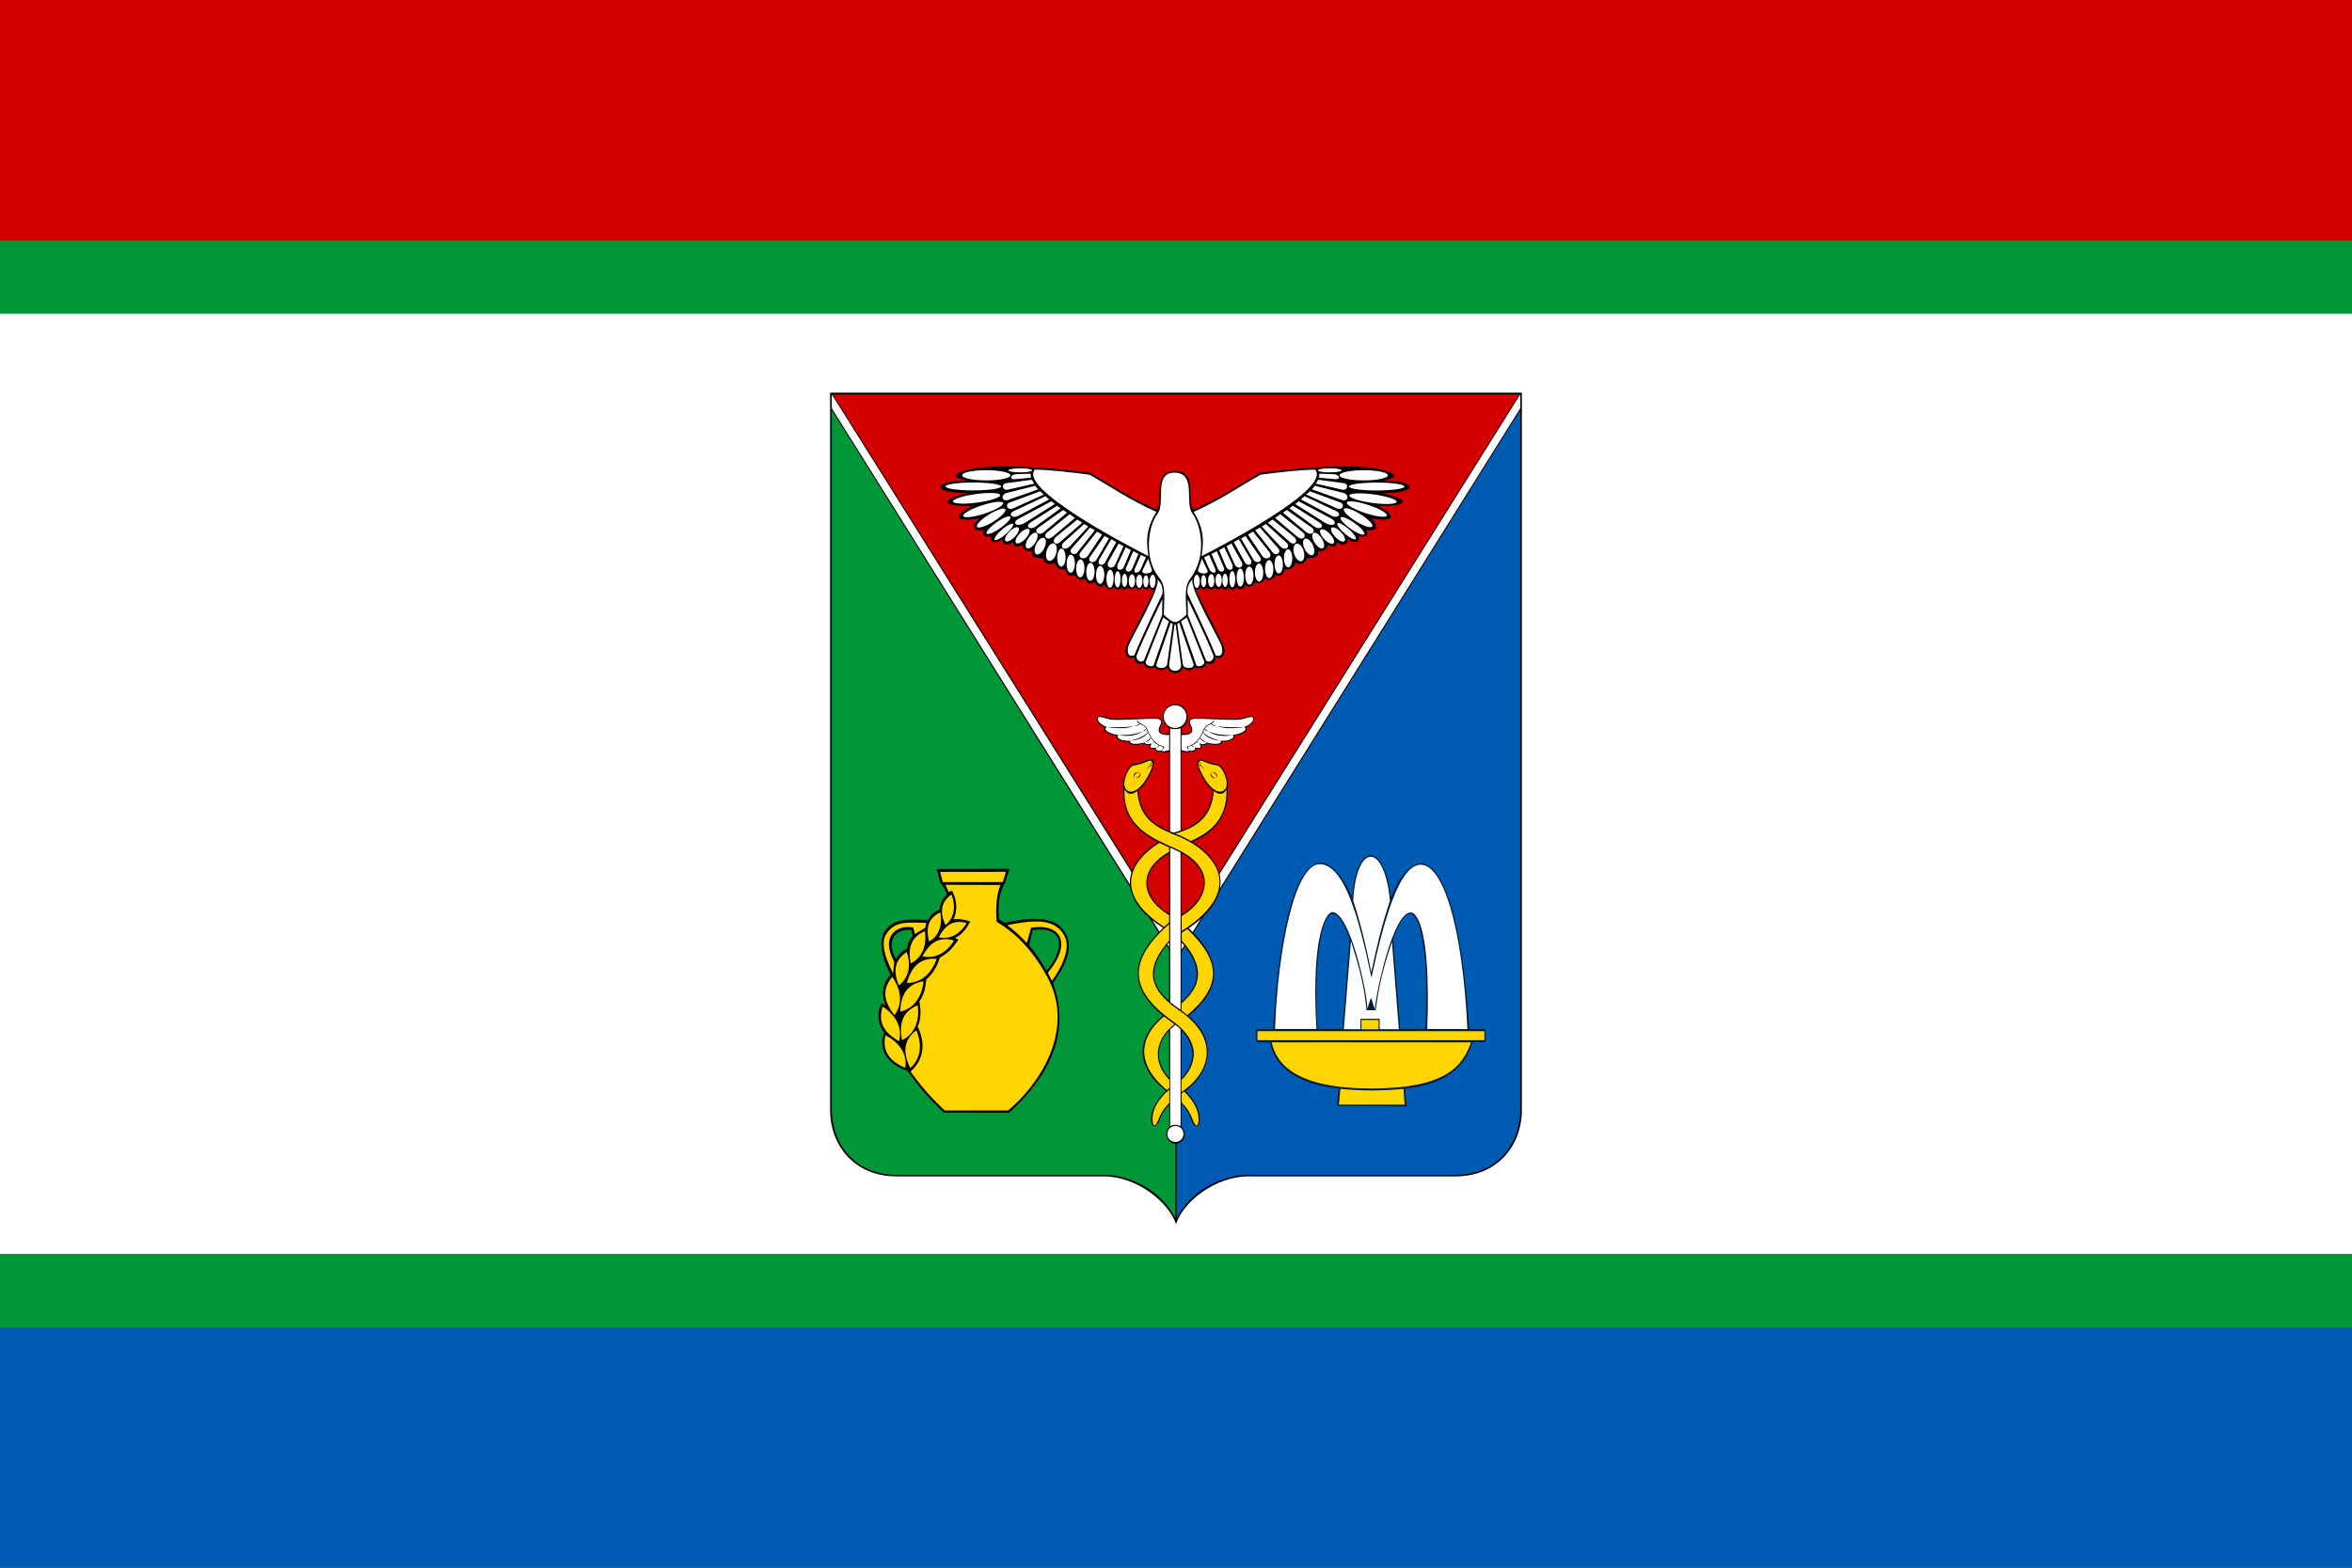
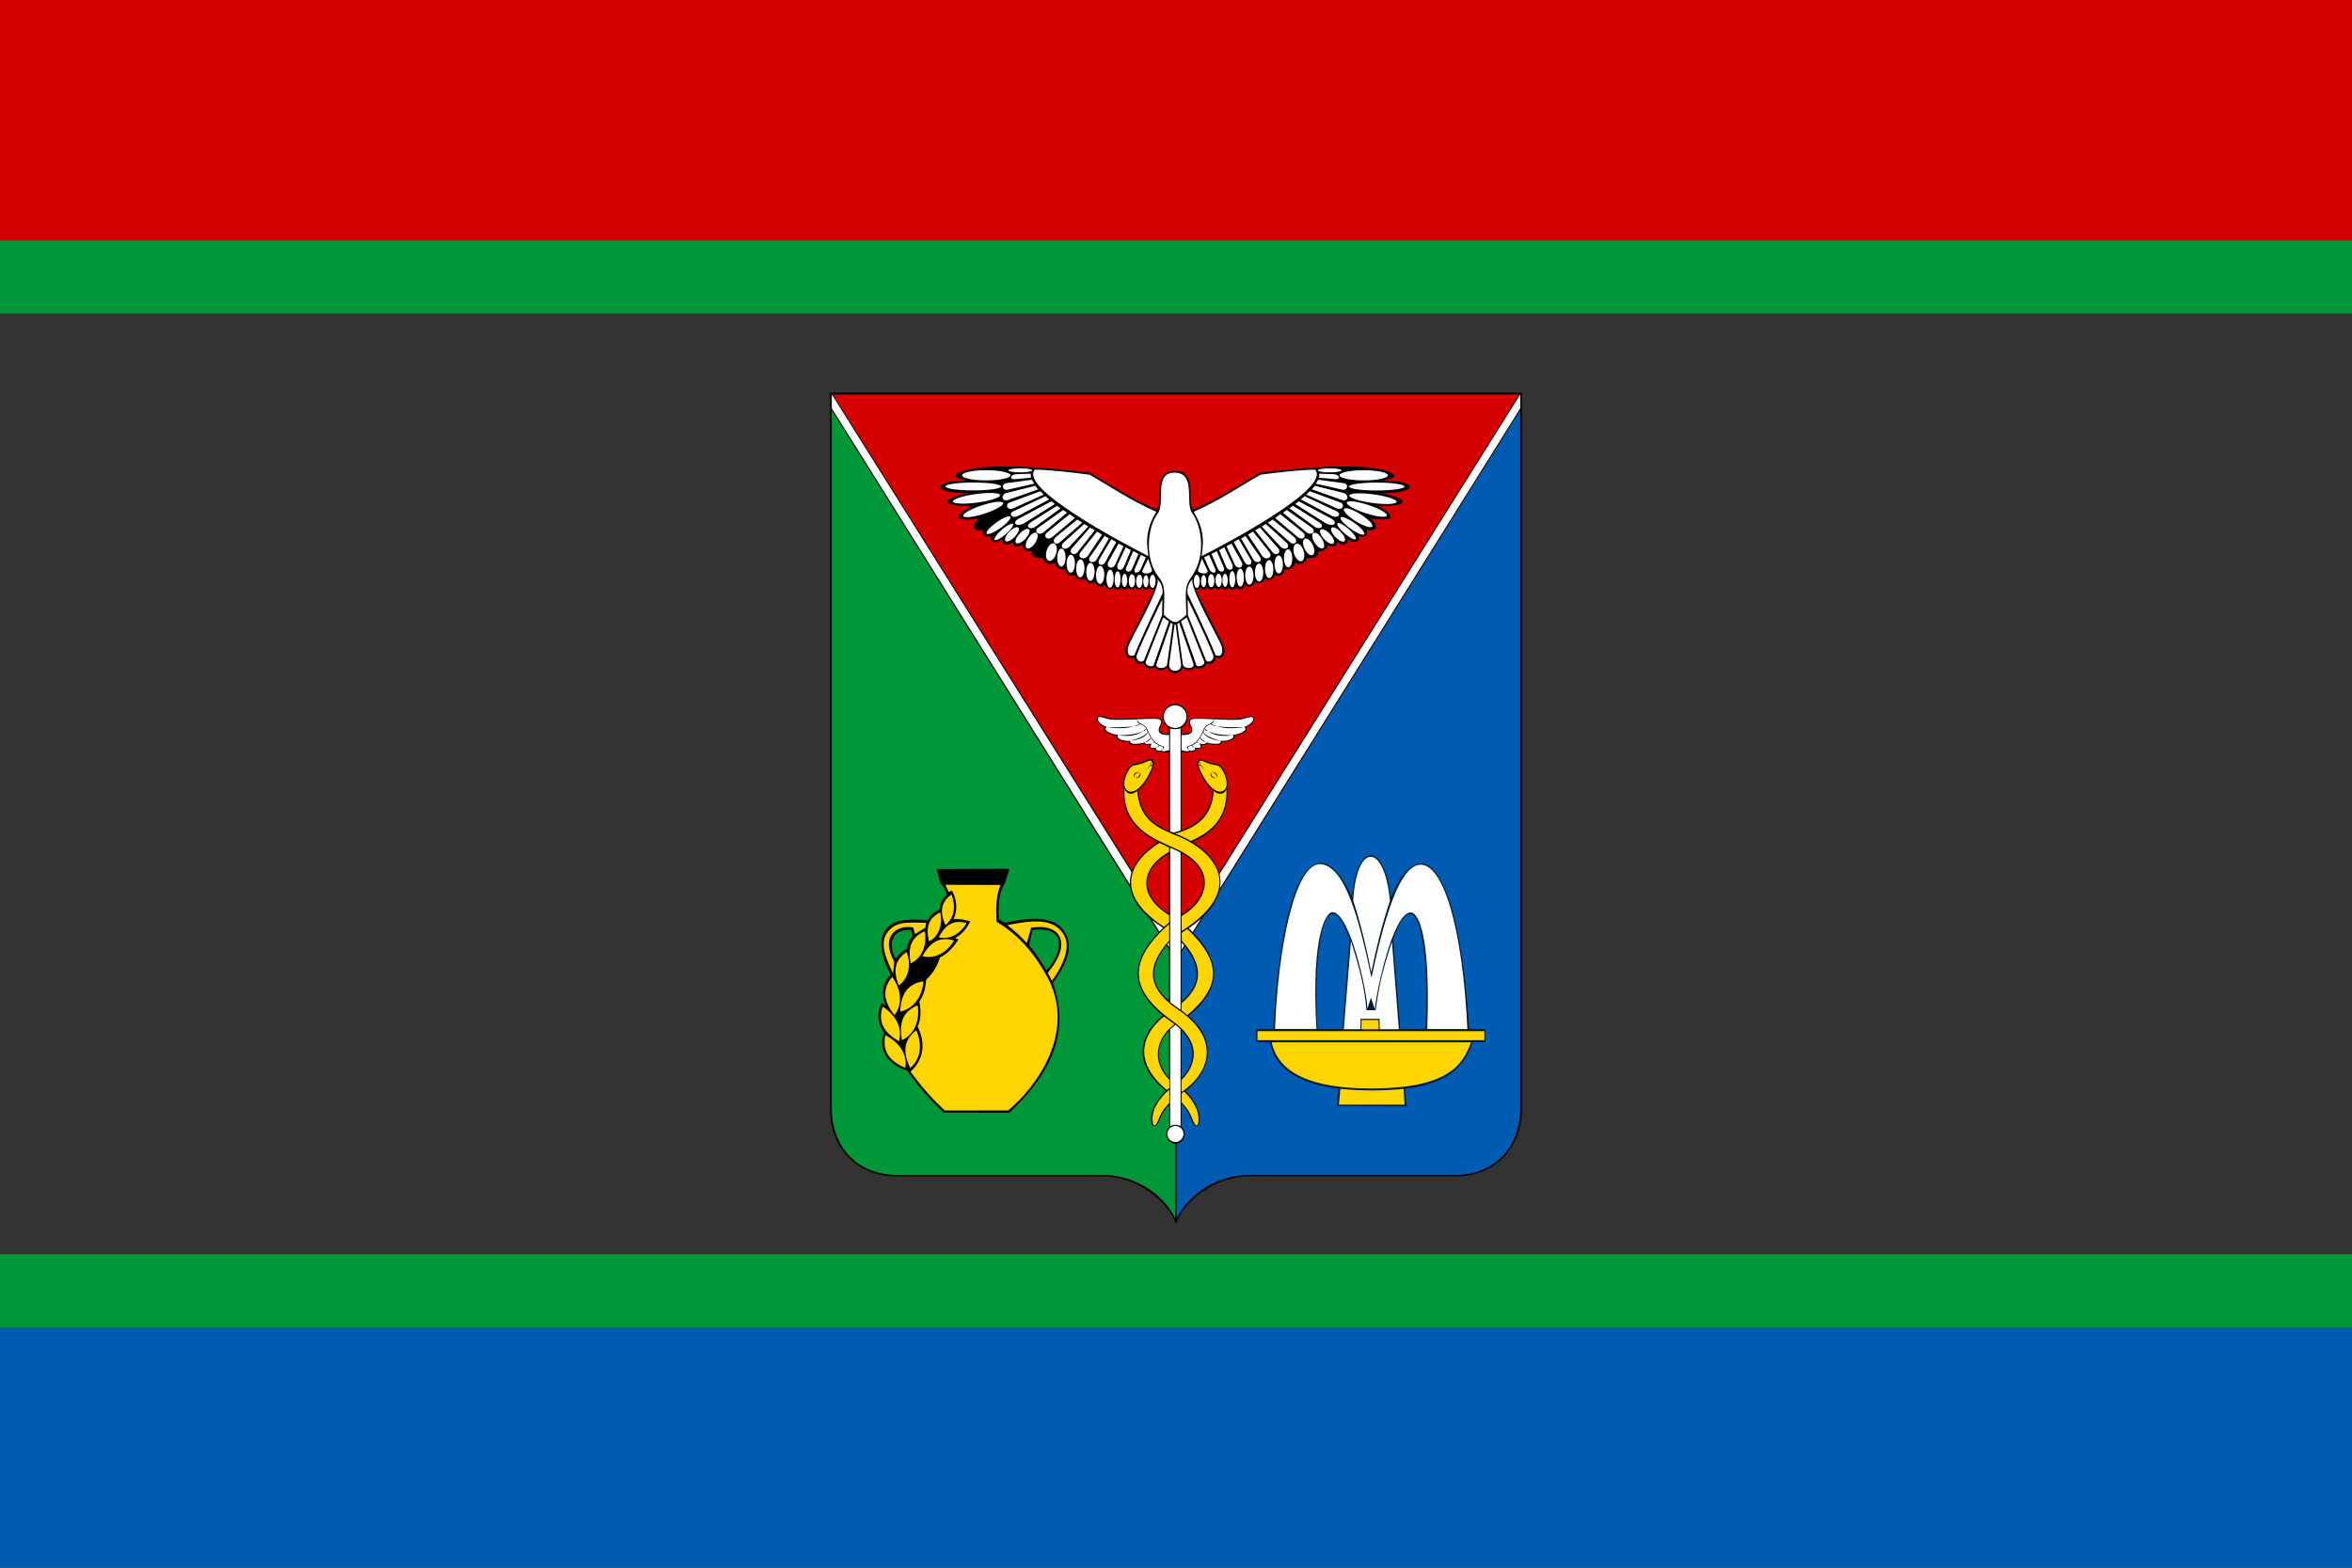
<svg xmlns="http://www.w3.org/2000/svg" xmlns:ns1="http://www.inkscape.org/namespaces/inkscape" xmlns:ns2="http://sodipodi.sourceforge.net/DTD/sodipodi-0.dtd" width="600" height="400" id="svg2" version="1.1" ns1:version="0.48.4 r9939" ns2:docname="FLA Kirovskyi Raion, Crimea, Ukraine.svg">
  <rect width="100%" height="100%" fill="#333333" stroke="none" />
  <defs id="defs4" />
  <ns2:namedview id="base" pagecolor="#ffffff" bordercolor="#666666" borderopacity="1.0" ns1:pageopacity="0.0" ns1:pageshadow="2" ns1:zoom="0.70710678" ns1:cx="22.604087" ns1:cy="237.29238" ns1:document-units="px" ns1:current-layer="layer1" showgrid="false" fit-margin-top="0" fit-margin-left="0" fit-margin-right="0" fit-margin-bottom="0" ns1:window-width="1024" ns1:window-height="720" ns1:window-x="0" ns1:window-y="0" ns1:window-maximized="1" />
  <g ns1:label="Layer 1" ns1:groupmode="layer" id="layer1" transform="translate(-122.857,-266.648)">
    <rect style="fill:#d40000;fill-opacity:1;fill-rule:nonzero;stroke:none" id="rect2985" width="600" height="61.335" x="122.857" y="266.648" />
-     <rect y="346.648" x="122.857" height="240" width="600" id="rect3302" style="fill:#ffffff;fill-opacity:1;fill-rule:nonzero;stroke:none" />
    <rect y="605.335" x="122.857" height="61.312" width="600" id="rect3146" style="fill:#005bb2;fill-opacity:1;fill-rule:nonzero;stroke:none" />
    <path style="fill:#000000;fill-opacity:1;stroke:none" d="m 334.623,366.838 0,183.017 c 0,9.248 6.422,16.948 16.876,16.948 l 52.862,0 c 8.51,0 16.574,6.498 18.508,12.152 1.807,-5.654 9.974,-12.152 18.484,-12.152 l 52.86,0 c 10.454,0 16.878,-7.699 16.878,-16.948 l 0,-183.017 -176.468,0 z" id="path4181-9-9" ns1:connector-curvature="0" />
    <g transform="matrix(0.118,0,0,0.118,263.731,368.465)" id="g3000">
      <g id="g2984" />
      <g id="g2988" transform="translate(336.72,537.618)" />
      <g transform="translate(-317.571,537.618)" id="g2994" />
    </g>
    <rect y="327.98" x="122.857" height="18.663" width="600" id="rect4598" style="fill:#009739;fill-opacity:1;fill-rule:nonzero;stroke:none" />
    <rect style="fill:#009739;fill-opacity:1;fill-rule:nonzero;stroke:none" id="rect4600" width="600" height="18.676" x="122.857" y="586.649" />
    <g id="g4195" transform="matrix(0.915,0,0,0.915,194.017,282.028)">
      <g id="g3336" transform="matrix(0.797,0,0,0.797,73.548,-10.46)">
        <path ns2:nodetypes="cccc" ns1:connector-curvature="0" id="path3393" d="m 341.584,130.03 -240.09,0 120.078,191.232 z" style="fill:#d40000;fill-opacity:1;stroke:none" />
        <path ns2:nodetypes="ccccccc" ns1:connector-curvature="0" id="path3713" d="m 101.124,130.038 -0.006,4.862 120.455,192.446 120.369,-192.446 0,-4.87 -120.37,192.044 z" style="fill:#ffffff;fill-opacity:1;stroke:none" />
        <path id="path3387" d="m 341.942,379.821 -6e-5,-244.293 -120.181,192.226 0,90.595 c 6.333,-12.293 19.02,-15.254 25.069,-15.254 l 72.458,0 c 13.532,0 22.654,-9.554 22.654,-23.275 z" style="fill:#005bb2;fill-opacity:1;stroke:none" ns1:connector-curvature="0" />
        <path ns1:connector-curvature="0" style="fill:#009739;fill-opacity:1;stroke:none" d="m 101.117,379.821 6e-5,-244.293 120.181,192.226 0,90.595 c -6.333,-12.293 -19.02,-15.254 -25.069,-15.254 l -72.458,0 c -13.532,0 -22.654,-9.554 -22.654,-23.275 z" id="path3395" />
      </g>
      <g id="g4165">
        <path style="opacity:0.7;fill:#000000;fill-opacity:1;fill-rule:evenodd;stroke:none" d="m 304.4,221.689 c -2.333,-0.022 -4.601,3.88 -5.195,11.719 -8.592,-19.03 -19.268,-11.173 -22.02,36.777 l -4.723,0 0,3.619 3.869,0.1 c 1.293,7.16 7.972,11.535 19.09,12.848 l -0.463,4.832 19.438,0.143 -0.463,-4.904 c 9.026,-1.115 16.257,-4.345 18.869,-13.006 l 3.588,0 0,-3.623 -4.549,-0.072 c -2.975,-48.114 -14.113,-55.377 -21.861,-36.604 -0.851,-7.859 -3.247,-11.806 -5.58,-11.828 z m 11.059,16.346 c 3.569,0.487 5.174,16.805 4.109,32.086 l -6.965,0 -1.969,-25.01 c 1.702,-4.755 3.201,-6.884 4.473,-7.074 0.119,-0.018 0.236,-0.018 0.352,-0.002 z m -21.441,0.002 c 1.271,0.19 2.773,2.319 4.475,7.074 l -1.969,25.01 -6.965,0 c -1.099,-15.774 0.645,-32.654 4.459,-32.084 z" id="path5713" ns1:connector-curvature="0" />
        <rect style="fill:#ffd500;fill-opacity:1;stroke:none" id="rect5705" width="63.266" height="2.513" x="272.814" y="270.739" />
        <path style="fill:#ffd500;fill-opacity:1;stroke:none" d="m 276.767,273.853 55.581,0 c -2.306,6.482 -6.711,12.839 -27.724,12.867 -20.613,0.027 -26.45,-6.508 -27.857,-12.867 z" id="rect5707" ns1:connector-curvature="0" ns2:nodetypes="ccsc" />
        <path style="fill:#ffd500;fill-opacity:1;stroke:none" d="m 295.919,286.829 c 6.053,0.577 11.487,0.596 17.624,0 l 0.3,4.406 -18.324,0 z" id="rect5710" ns1:connector-curvature="0" ns2:nodetypes="ccccc" />
        <rect style="fill:#ffd500;fill-opacity:1;stroke:none" id="rect5721" width="4.774" height="2.613" x="301.809" y="267.623" />
        <path style="fill:#ffffff;fill-opacity:1;fill-rule:evenodd;stroke:none" d="m 296.885,270.2 4.645,0 0,-2.9 5.333,0 0.035,2.9 5.33,0 -1.925,-24.363 c -2.785,8.298 -3.68,12.781 -4.533,19.063 l -2.558,0 c -0.606,-6.248 -1.573,-10.664 -4.337,-19.261 z" id="path5723" ns1:connector-curvature="0" ns2:nodetypes="ccccccccccc" />
        <path style="fill:#ffffff;fill-opacity:1;fill-rule:evenodd;stroke:none" d="m 304.547,254.31 c 1.337,-6.385 2.806,-12.853 5.201,-19.898 -1.541,-16.411 -9.33,-16.39 -10.247,-0.071 2.345,7.154 3.758,13.608 5.046,19.97 z" id="path5725" ns1:connector-curvature="0" ns2:nodetypes="cccc" />
        <path style="fill:#ffffff;fill-opacity:1;fill-rule:evenodd;stroke:none" d="m 303.43,264.52 1.018,-3.128 1.106,3.254 c 0.284,-4.619 5.133,-27.409 10.096,-27.011 1.157,0.093 5.563,2.936 4.501,32.495 l 11.185,0.025 c -1.324,-28.533 -6.906,-46.952 -13.608,-45.783 -5.396,0.941 -9.466,14.304 -13.138,31.443 -3.48,-16.549 -7.409,-31.174 -14.19,-31.646 -7.151,-0.498 -11.917,23.74 -12.696,45.964 l 11.541,-4.2e-4 c -1.56,-27.568 3.084,-32.517 4.349,-32.584 4.929,-0.263 9.907,22.549 9.836,26.973 z" id="path5727" ns1:connector-curvature="0" ns2:nodetypes="cccsccscsccsc" />
      </g>
      <g id="g5119" transform="matrix(1.332,0,0,1.143,-113.89,76.558)">
        <g id="g8532" transform="matrix(0.995,0,0,0.995,27.928,1.644)">
          <path ns2:nodetypes="cssssccccccccccsscccccssccsccsscccccssccccccccccssssccscccccccccccccccccccc" ns1:connector-curvature="0" id="path4856" d="m 245.132,96.133 c -1.611,0.175 -2.323,-0.36 -1.861,-1.54 0.47,-1.2 0.473,-1.816 -0.084,-2.238 -0.634,-0.48 -6.218,0.245 -9.717,0.097 -1.529,-0.064 -2.138,-0.779 -3.006,-0.667 -1.023,0.132 -0.6,2.111 1.25,2.796 -1.047,0.901 1.31,1.963 2.423,2.066 -0.489,0.499 0.535,1.725 2.63,1.461 -0.422,1.014 2.04,0.899 3.112,0.399 0.045,0.43 0.545,0.497 1.255,0.303 -0.555,1.204 0.09,0.971 1.032,1.028 -0.399,0.306 0.7,0.978 1.309,0.623 0.151,0.388 0.992,0.359 1.661,0.107 l 0,19.47 c -2.458,-1.408 -6.088,-3.171 -6.477,-10.049 1.79,-1.466 4.31,-7.233 2.727,-7.644 -0.553,-0.144 -1.66,0.897 -3.591,1.141 -1.342,0.17 -2.799,4.373 -2.291,5.857 -0.102,4.429 0.519,9.426 7.301,13.342 -8.485,6.408 -7.638,14.762 1.07,21.065 -6.265,6.913 -7.915,13.899 -0.077,21.492 -7.406,7.358 -3.79,14.487 0.671,18.474 -1.188,1.391 -3.37,4.146 -3.103,7.535 0.123,1.567 1.129,1.519 1.657,-0.141 0.581,-1.829 1.304,-3.056 2.106,-3.952 l 0.016,5.493 c -1.194,1.199 -0.579,4.008 1.354,4.008 1.798,-3.7e-4 2.53,-2.669 1.24,-4.075 l 0.017,-5.692 c 0.928,1.094 1.503,2.184 2.166,4.272 0.513,1.616 1.407,1.531 1.572,0.213 0.495,-3.96 -2.94,-7.603 -2.94,-7.603 5.833,-5.311 6.443,-12.907 0.641,-18.398 7.149,-6.832 7.171,-13.695 0.041,-21.539 10.082,-7.926 7.481,-16.601 0.753,-21.162 7.501,-3.555 7.616,-10.599 7.385,-13.371 0.504,-1.817 -0.945,-5.54 -2.195,-5.737 -2.111,-0.333 -3.094,-1.247 -3.73,-1.068 -1.33,0.374 0.989,5.925 2.844,7.575 -0.273,3.124 -1.098,7.355 -6.562,9.767 l -3e-5,-19.353 c 0.391,0.203 1.589,0.444 1.792,0.014 0.814,0.335 1.598,-0.386 1.213,-0.725 0.911,0.033 1.696,0.269 0.993,-0.984 0.727,0.211 1.279,0.18 1.318,-0.281 2.086,0.719 3.396,0.211 3.123,-0.422 1.505,0.164 3.294,-0.713 2.605,-1.456 2.444,-0.444 3.13,-1.555 2.46,-2.123 1.349,-0.44 1.908,-1.629 1.693,-2.391 -0.218,-0.772 -2.075,0.22 -3.118,0.331 -3.199,0.341 -9.362,-0.773 -10.246,0.151 -0.513,0.536 -0.118,1.309 0.112,1.994 0.238,0.711 0.371,1.686 -1.934,1.545 l -5e-5,-1.475 c 2.32,-1.668 1.236,-5.785 -1.259,-5.788 -2.787,-0.003 -3.646,4.304 -1.349,5.838 z m -0.011,29.403 0.017,14.741 c -5.517,-3.689 -6.563,-10.574 -0.017,-14.741 z m 2.609,-0.07 c 6.906,4.4 5.489,11.151 0,15.001 z m -2.615,21.823 -0.016,14.365 c -4.656,-4.534 -3.717,-9.254 0.016,-14.365 z m 2.615,0.016 c 4.863,6.393 3.634,10.879 0,14.556 z m 0.011,21.585 c 3.301,4.12 2.826,8.098 -0.013,11.758 z m -2.631,0.071 0.026,11.632 c -3.282,-4.152 -2.485,-8.814 -0.026,-11.632 z" style="fill:#000000;fill-opacity:1;stroke:none" />
          <path ns2:nodetypes="ccccccccccccccccc" ns1:connector-curvature="0" id="path5118" d="m 247.531,163.842 0,-38.532 c -0.562,-0.39 -1.403,-0.808 -2.182,-1.227 l 3e-5,37.869 c 0.875,0.842 1.395,1.29 2.182,1.889 z m -2.192,4.774 -0.008,23.753 c 0.623,-0.398 1.584,-0.461 2.201,0 l -0.014,-23.775 -1.045,-1.074 z m 2.192,-48.724 0,-25.088 c -0.674,0.315 -1.459,0.315 -2.2,0.044 l 0,25.251 0.737,0.316 z" style="fill:#ffffff;fill-opacity:1;fill-rule:evenodd;stroke:none" />
          <path ns2:nodetypes="ccccccsccccccccccsccccccccccccccccccccccccccccccc" ns1:connector-curvature="0" id="path5116" d="m 230.468,92.06 c -0.827,0.16 -0.242,1.745 1.562,2.438 -1.104,0.896 1.248,1.853 2.438,1.969 -0.751,0.652 0.783,1.616 2.5,1.406 -0.462,1.282 2.821,0.62 3,0.375 0.022,1e-4 -0.122,0.714 1.469,0.312 0,0 -0.163,0.349 -0.281,0.812 -0.119,0.464 1.472,0.068 1.25,0.312 -0.42,0.38 0.713,0.935 1.156,0.5 -0.12,0.418 0.872,0.291 1.568,0 l 0,-3.75 c -1.099,0.157 -2.84,-0.137 -1.974,-2.156 0.434,-0.981 0.343,-1.35 -0.062,-1.625 -0.512,-0.358 -3.964,-0.054 -4.875,-0.031 -0.912,0.077 -4.48,0.204 -5.344,0.062 -0.864,-0.141 -1.949,-0.705 -2.406,-0.625 z m 7.821,0.647 c 0.624,1.258 1.484,0.883 2.129,2.09 0.302,0.565 0.24,0.887 0.539,1.321 0.118,0.208 0.318,0.674 0.425,0.98 0.752,1.134 1.151,1.662 2.711,2.242 -0.04,0.27 -0.247,0.611 -0.5,0.784 0.158,-0.261 0.249,-0.51 0.281,-0.75 l -0.81,-0.307 c -0.125,0.28 -0.378,0.41 -0.596,0.495 0.295,-0.246 0.41,-0.409 0.5,-0.594 -0.356,-0.198 -0.656,-0.3 -0.918,-0.738 -0.076,0.071 -0.281,0.212 -0.458,0.234 0.202,-0.11 0.316,-0.257 0.376,-0.34 -0.314,-0.336 -0.505,-0.594 -0.688,-1 -0.119,0.515 -0.547,0.99 -1.25,1.094 0.51,-0.308 0.968,-0.648 1.219,-1.156 -0.141,-0.225 -0.21,-0.502 -0.344,-0.781 -0.076,-0.158 -0.215,-0.291 -0.281,-0.469 -0.489,1.431 -2.607,1.966 -3.562,2.062 1.024,-0.344 3.02,-1.027 3.531,-2.125 l -0.25,-0.844 c -0.1,0.397 -0.334,0.565 -0.781,0.656 0.318,-0.216 0.58,-0.45 0.75,-0.719 -0.382,-0.584 -0.775,-0.841 -1.328,-1.082 -0.139,0.312 -0.678,0.545 -1.234,0.512 0.514,-0.128 0.91,-0.323 1.156,-0.555 -0.382,-0.263 -0.552,-0.557 -0.617,-1.01 z m -0.633,1.572 c -1.476,0.777 -4.564,0.552 -5.531,0.219 1.335,0.117 3.847,0.173 5.531,-0.219 z m 1.812,1.312 c -0.989,1.066 -3.501,1.344 -4.906,0.906 2,0.056 3.855,-0.268 4.906,-0.906 z" style="fill:#ffffff;fill-opacity:1;fill-rule:evenodd;stroke:none" />
          <path style="fill:#ffffff;fill-opacity:1;fill-rule:evenodd;stroke:none" d="m 262.462,92.06 c 0.827,0.16 0.242,1.745 -1.562,2.438 1.104,0.896 -1.248,1.853 -2.438,1.969 0.751,0.652 -0.783,1.616 -2.5,1.406 0.462,1.282 -2.821,0.62 -3,0.375 -0.022,1e-4 0.122,0.714 -1.469,0.312 0,0 0.163,0.349 0.281,0.812 0.119,0.464 -1.472,0.068 -1.25,0.312 0.42,0.38 -0.713,0.935 -1.156,0.5 0.12,0.418 -0.947,0.291 -1.643,0 l 0,-3.75 c 1.099,0.157 2.915,-0.137 2.05,-2.156 -0.434,-0.981 -0.343,-1.35 0.062,-1.625 0.512,-0.358 3.964,-0.054 4.875,-0.031 0.912,0.077 4.48,0.204 5.344,0.062 0.864,-0.141 1.949,-0.705 2.406,-0.625 z m -7.821,0.647 c -0.624,1.258 -1.484,0.883 -2.129,2.09 -0.302,0.565 -0.24,0.887 -0.539,1.321 -0.118,0.208 -0.318,0.674 -0.425,0.98 -0.752,1.134 -1.151,1.662 -2.711,2.242 0.04,0.27 0.247,0.611 0.5,0.784 -0.158,-0.261 -0.249,-0.51 -0.281,-0.75 l 0.81,-0.307 c 0.125,0.28 0.378,0.41 0.596,0.495 -0.295,-0.246 -0.41,-0.409 -0.5,-0.594 0.356,-0.198 0.656,-0.3 0.918,-0.738 0.076,0.071 0.281,0.212 0.458,0.234 -0.202,-0.11 -0.316,-0.257 -0.376,-0.34 0.314,-0.336 0.505,-0.594 0.688,-1 0.119,0.515 0.547,0.99 1.25,1.094 -0.51,-0.308 -0.968,-0.648 -1.219,-1.156 0.141,-0.225 0.21,-0.502 0.344,-0.781 0.076,-0.158 0.215,-0.291 0.281,-0.469 0.489,1.431 2.607,1.966 3.562,2.062 -1.024,-0.344 -3.02,-1.027 -3.531,-2.125 l 0.25,-0.844 c 0.1,0.397 0.334,0.565 0.781,0.656 -0.318,-0.216 -0.58,-0.45 -0.75,-0.719 0.382,-0.584 0.775,-0.841 1.328,-1.082 0.139,0.312 0.678,0.545 1.234,0.512 -0.514,-0.128 -0.91,-0.323 -1.156,-0.555 0.382,-0.263 0.552,-0.557 0.617,-1.01 z m 0.633,1.572 c 1.476,0.777 4.564,0.552 5.531,0.219 -1.335,0.117 -3.847,0.173 -5.531,-0.219 z m -1.812,1.312 c 0.989,1.066 3.501,1.344 4.906,0.906 -2,0.056 -3.855,-0.268 -4.906,-0.906 z" id="path5137-0" ns1:connector-curvature="0" ns2:nodetypes="ccccccsccccccccccsccccccccccccccccccccccccccccccc" />
        </g>
        <g id="g4888" transform="matrix(0.995,0,0,0.995,27.928,1.644)">
          <path ns2:nodetypes="ccccccscccccccccccccccccc" ns1:connector-curvature="0" d="m 238.769,106.551 c -0.263,0.357 -0.645,0.537 -0.854,0.403 -0.209,-0.134 -0.166,-0.533 0.097,-0.89 0.263,-0.357 0.645,-0.537 0.854,-0.403 0.209,0.134 0.166,0.533 -0.097,0.89 z m 2.262,-3.801 c -0.555,0.101 -1.371,0.879 -3.25,1.156 -1.151,0.17 -2.436,3.63 -2,5.312 0.16,0.707 0.769,1.171 1.312,1.156 2.277,-0.06 4.321,-5.309 4.5,-6.312 -0.088,-0.477 -0.891,0.491 -1.5,1.125 0.544,-0.64 1.22,-1.425 1.375,-2.312 0,0 -0.143,-0.106 -0.219,-0.125 -0.07,-0.018 -0.139,-0.014 -0.219,0 z m 0.469,0.187 c 0.152,0.373 -0.518,1.164 -0.812,1.562 0.258,-0.22 0.931,-1.183 0.906,-0.5 0.07,-0.449 0.062,-0.82 -0.094,-1.062 z m -2.594,2.707 c 0.207,0.138 0.307,0.64 0.027,1.016 -0.279,0.376 -0.828,0.45 -1.051,0.309 -0.222,-0.142 -0.316,-0.658 -0.027,-1.027 0.321,-0.411 0.817,-0.453 1.051,-0.297 z" style="fill:#ffd500;stroke:none" id="path4842" />
          <path ns2:nodetypes="cccccsc" ns1:connector-curvature="0" id="path4847" d="m 247.745,140.837 0.022,3.696 c 13.38,-9.918 7.489,-18.924 -0.203,-22.979 -4.849,-2.245 -8.623,-4.014 -9.154,-11.408 -0.332,0.484 -1.854,1.579 -2.667,-0.445 -0.413,9.421 6.222,12.242 10.784,14.664 9.334,4.954 6.515,13.032 1.218,16.473 z" style="fill:#ffd500;stroke:none" />
          <path ns1:connector-curvature="0" id="path4845" style="fill:#ffd500;stroke:none" d="m 257.195,109.718 c 0.206,8.067 -4.138,10.927 -7.494,12.752 -1.175,-0.775 -1.963,-1.224 -3.343,-1.829 4.847,-1.486 7.762,-4.4 8.163,-10.439 0.985,0.988 2.212,0.951 2.674,-0.484 z m -3.033,-3.167 c 0.263,0.357 0.645,0.537 0.854,0.403 0.209,-0.134 0.166,-0.533 -0.097,-0.89 -0.263,-0.357 -0.645,-0.537 -0.854,-0.403 -0.209,0.134 -0.166,0.533 0.097,0.89 z M 251.9,102.75 c 0.555,0.101 1.371,0.879 3.25,1.156 1.151,0.17 2.436,3.63 2,5.312 -0.16,0.707 -0.769,1.171 -1.312,1.156 -2.277,-0.06 -4.321,-5.309 -4.5,-6.312 0.088,-0.477 0.891,0.491 1.5,1.125 -0.544,-0.64 -1.22,-1.425 -1.375,-2.312 0,0 0.143,-0.106 0.219,-0.125 0.07,-0.018 0.139,-0.014 0.219,0 z m -0.469,0.187 c -0.159,0.354 0.359,0.969 0.812,1.562 -0.276,-0.232 -0.904,-1.185 -0.906,-0.5 -0.07,-0.449 -0.062,-0.82 0.094,-1.062 z m 2.594,2.707 c -0.207,0.138 -0.277,0.675 0.003,1.051 0.279,0.376 0.798,0.415 1.021,0.273 0.222,-0.142 0.285,-0.645 -0.003,-1.014 -0.321,-0.411 -0.787,-0.467 -1.021,-0.31 z" ns2:nodetypes="cccccccccccscccccccccccccccccc" />
          <path style="fill:#ffd500;stroke:none" d="m 245.135,124.053 -0.02,1.085 c -5.568,3.489 -7.161,10.349 0.022,15.526 l -0.025,1.77 -1.055,1.085 c -10.654,-8.054 -7.441,-15.895 -0.981,-20.608 z" id="path4852" ns1:connector-curvature="0" ns2:nodetypes="ccccccc" />
          <path style="fill:#ffd500;stroke:none" d="m 247.787,146.909 c 4.803,6.138 4.3,11.059 -0.064,15.357 l -0.005,1.741 1.249,1.153 c 7.095,-6.994 7.27,-13.045 -0.01,-21.128 l -1.198,0.936 z" id="path4871" ns1:connector-curvature="0" ns2:nodetypes="ccccccc" />
          <path id="path4876" style="fill:#ffd500;fill-opacity:1;stroke:none" d="m 246.257,167.398 c -3.949,3.413 -4.918,9.098 -1.085,13.61 l 0.003,1.989 -0.521,0.54 c -7.94,-7.689 -4.407,-14.517 -0.635,-18.069 z m 1.491,19.156 c 1.373,1.703 1.723,2.494 2.526,4.753 0.411,1.154 0.969,1.403 1.046,-0.444 0.093,-2.26 -1.074,-4.777 -3.018,-6.958 l -0.564,0.445 z" ns1:connector-curvature="0" ns2:nodetypes="cccccccssccc" />
          <path id="path4881" style="fill:#ffd500;stroke:none" d="m 247.716,184.058 -0.002,-3.039 c 1.942,-2.059 5.504,-8.261 -1.88,-14.406 -9.476,-7.885 -9.198,-15.059 -0.701,-23.804 l 0.005,4.048 c -4.537,6.005 -5.195,11.362 1.945,16.997 8.882,7.01 6.763,15.335 0.633,20.204 z m -2.562,2.632 c -1.373,1.703 -1.68,2.358 -2.484,4.616 -0.411,1.154 -0.969,1.403 -1.046,-0.444 -0.103,-2.501 1.218,-5.131 3.536,-7.453 z" ns1:connector-curvature="0" ns2:nodetypes="ccsccsccsccc" />
        </g>
        <ellipse ns2:ry="2.7709095" ns2:rx="2.378227" ns2:cy="93.142654" ns2:cx="273.07236" d="m 275.451,93.143 c 0,1.53 -1.065,2.771 -2.378,2.771 -1.313,0 -2.378,-1.241 -2.378,-2.771 0,-1.53 1.065,-2.771 2.378,-2.771 1.313,0 2.378,1.241 2.378,2.771 z" ry="2.771" rx="2.378" cy="93.143" cx="273.072" style="fill:#ffffff;fill-opacity:1;fill-rule:nonzero;stroke:none" id="path5139" />
        <ellipse ns2:ry="1.9654788" ns2:rx="1.686901" ns2:cy="194.96199" ns2:cx="273.1413" d="m 274.828,194.962 c 0,1.085 -0.755,1.965 -1.687,1.965 -0.932,0 -1.687,-0.88 -1.687,-1.965 0,-1.085 0.755,-1.965 1.687,-1.965 0.932,0 1.687,0.88 1.687,1.965 z" ry="1.965" rx="1.687" cy="194.962" cx="273.141" id="path5141" style="fill:#ffffff;fill-opacity:1;fill-rule:nonzero;stroke:none" />
      </g>
      <g id="g4175">
        <path style="fill:#000000;fill-opacity:1;fill-rule:evenodd;stroke:none" d="m 203.676,225.457 -20.301,0.07 1.055,3.973 c 0.763,0.897 1.466,1.61 1.77,3.275 -1.165,0.786 -1.917,2.43 -1.961,4.045 -1.579,0.619 -2.594,1.499 -3.27,2.957 -6.62,-0.482 -9.593,-0.035 -11.748,2.641 -1.938,2.407 -1.763,6.616 1.303,12.566 -2.489,2.313 -2.607,6.379 -1.275,8.637 l -1.137,-0.742 c -1.262,1.907 -1.492,5.27 0.621,8.314 -1.793,4.411 0.872,8.875 6.453,10.551 3.438,4.942 6.675,8.337 10.112,11.678 l 18.336,0.041 c 13.987,-12.991 16.197,-24.788 12.166,-36.212 5.709,-7.698 5.02,-11.915 2.805,-14.846 -2.535,-3.354 -8.038,-3.766 -16.207,-1.883 l -1.707,-0.996 c -0.029,-3.165 -0.431,-6.554 1.707,-10.02 z m 8.354,16.939 c 8.76,0.002 5.052,8.384 1.914,11.402 -1.574,-2.584 -2.485,-4.318 -4.796,-7.023 l 0.96,-4.265 c 0.699,-0.078 1.338,-0.115 1.922,-0.115 z m -36.83,0.098 c 0.338,-0.019 0.698,-0.019 1.082,0.004 l 0.404,1.758 c -1.214,1.422 -1.457,2.451 -1.633,3.494 -1.443,0.652 -2.417,1.803 -3.016,2.812 -1.947,-2.906 -1.903,-7.777 3.162,-8.068 z" id="path4859" ns1:connector-curvature="0" ns2:nodetypes="ccccccsccccccccscccccccccccccccc" />
-         <path style="fill:#ffd500;fill-opacity:1;fill-rule:evenodd;stroke:none" d="m 184.322,226.317 0.754,2.864 16.734,1e-5 0.879,-2.889 z" id="path5663" ns1:connector-curvature="0" ns2:nodetypes="ccccc" />
        <path style="fill:#ffd500;fill-rule:evenodd;stroke:none" d="m 173.719,273.251 c 3.522,-1.668 4.963,-5.44 4.372,-9.749 -4.089,1.702 -5.324,4.831 -4.372,9.749 z" id="path5665" ns1:connector-curvature="0" ns2:nodetypes="ccc" />
        <path ns2:nodetypes="ccc" ns1:connector-curvature="0" id="path5667" d="m 176.002,281.012 c 2.972,-2.52 3.392,-6.536 1.708,-10.547 -3.512,2.699 -3.898,6.041 -1.708,10.547 z" style="fill:#ffd500;fill-rule:evenodd;stroke:none" />
        <path style="fill:#ffd500;fill-rule:evenodd;stroke:none" d="m 174.632,280.991 c 0.618,-3.847 -1.676,-7.171 -5.563,-9.122 -0.911,4.335 0.97,7.124 5.563,9.122 z" id="path5669" ns1:connector-curvature="0" ns2:nodetypes="ccc" />
        <path ns2:nodetypes="ccc" ns1:connector-curvature="0" id="path5671" d="m 172.881,273.545 c 1.022,-3.76 -0.908,-7.308 -4.567,-9.659 -1.365,4.214 0.211,7.186 4.567,9.659 z" style="fill:#ffd500;fill-rule:evenodd;stroke:none" />
        <path ns2:nodetypes="ccc" ns1:connector-curvature="0" id="path5673" d="m 173.2,265.29 c 3.812,-0.807 6.088,-4.143 6.509,-8.473 -4.372,0.709 -6.298,3.468 -6.509,8.473 z" style="fill:#ffd500;fill-rule:evenodd;stroke:none" />
        <path style="fill:#ffd500;fill-rule:evenodd;stroke:none" d="m 171.611,266.263 c 2.353,-3.106 1.889,-7.118 -0.627,-10.666 -2.841,3.399 -2.49,6.744 0.627,10.666 z" id="path5675" ns1:connector-curvature="0" ns2:nodetypes="ccc" />
-         <path style="fill:#ffd500;fill-rule:evenodd;stroke:none" d="m 175.056,257.265 c 3.895,0.116 6.894,-2.587 8.327,-6.694 -4.416,-0.344 -6.939,1.881 -8.327,6.694 z" id="path5677" ns1:connector-curvature="0" ns2:nodetypes="ccc" />
        <path ns2:nodetypes="ccc" ns1:connector-curvature="0" id="path5679" d="m 179.404,249.831 c 3.48,0.88 6.715,-0.955 8.821,-4.363 -3.903,-1.189 -6.615,0.311 -8.821,4.363 z" style="fill:#ffd500;fill-rule:evenodd;stroke:none" />
        <path ns2:nodetypes="ccc" ns1:connector-curvature="0" id="path5681" d="m 172.808,257.985 c 2.827,-2.059 3.469,-5.626 2.227,-9.327 -3.322,2.184 -3.888,5.149 -2.227,9.327 z" style="fill:#ffd500;fill-rule:evenodd;stroke:none" />
        <path style="fill:#ffd500;fill-rule:evenodd;stroke:none" d="m 176.14,251.826 c 3.221,-1.55 4.521,-5.018 3.953,-8.967 -3.741,1.585 -4.856,4.462 -3.953,8.967 z" id="path5683" ns1:connector-curvature="0" ns2:nodetypes="ccc" />
        <path style="fill:#ffd500;fill-rule:evenodd;stroke:none" d="m 183.947,244.553 c 3.094,0.748 5.946,-0.91 7.781,-3.952 -3.472,-1.017 -5.863,0.338 -7.781,3.952 z" id="path5685" ns1:connector-curvature="0" ns2:nodetypes="ccc" />
        <path ns2:nodetypes="ccc" ns1:connector-curvature="0" id="path5687" d="m 181.247,245.738 c 2.801,-1.512 3.814,-4.652 3.145,-8.141 -3.262,1.565 -4.134,4.171 -3.145,8.141 z" style="fill:#ffd500;fill-rule:evenodd;stroke:none" />
        <path style="fill:#ffd500;fill-rule:evenodd;stroke:none" d="m 185.812,241.175 c 2.498,-1.972 2.955,-5.239 1.695,-8.561 -2.944,2.104 -3.354,4.821 -1.695,8.561 z" id="path5689" ns1:connector-curvature="0" ns2:nodetypes="ccc" />
        <path style="fill:#ffd500;fill-opacity:1;fill-rule:evenodd;stroke:none" d="M 171.206,254.658 171.559,251.443 c -4.106,-7.523 1.087,-10.507 5.276,-9.598 l 0.502,1.808 2.864,-1.759 0.251,-1.357 c -5.779,-0.201 -8.899,-0.409 -11.156,3.166 -1.979,3.134 0.754,8.492 1.91,10.955 z" id="path5694" ns1:connector-curvature="0" ns2:nodetypes="ccccccsc" />
        <path style="fill:#ffd500;fill-rule:evenodd;stroke:none" d="m 176.081,281.995 c 3.18,-2.706 4.602,-7.275 1.974,-12.504 1.088,-2.312 0.887,-4.723 0.496,-7.035 1.223,-1.795 1.695,-3.566 1.922,-6.107 1.943,-1.743 3.1,-3.849 3.813,-6.16 2.405,-1.198 3.763,-2.975 5.162,-4.978 l -0.94,-0.444 c 2.138,-1.096 3.268,-2.815 4.25,-4.623 -1.603,-0.503 -3.185,-0.84 -4.694,-0.591 1.305,-2.704 0.808,-5.855 -0.426,-8.011 l -0.905,0.402 -0.94,-2.022 15.377,0.042 c -0.977,2.285 -1.425,5.538 -1.081,10.277 3.98,2.345 9.283,6.491 14.107,15.349 8.24,15.133 -2.826,30.662 -10.927,37.271 l -17.641,-0.012 c -3.859,-3.558 -6.867,-7.073 -9.547,-10.854 z" id="path5696" ns1:connector-curvature="0" ns2:nodetypes="ccccccccccccccsccc" />
        <path style="fill:#ffd500;fill-rule:evenodd;stroke:none" d="m 203.036,241.162 c 1.954,1.431 4.087,3.484 5.472,5.01 l 1.173,-4.257 c 8.082,-1.423 11.753,4.146 4.655,12.536 l 1.173,2.239 c 2.096,-2.772 5.614,-8.871 3.424,-12.685 -2.802,-4.88 -8.577,-4.264 -15.896,-2.843 z" id="path5698" ns1:connector-curvature="0" ns2:nodetypes="cccccsc" />
      </g>
      <g id="g4716">
        <path ns2:nodetypes="cccsccccccccccccccccccccccccsccccccccsccccccccccccccccccccccccscccsc" ns1:connector-curvature="0" id="path3728" d="m 254.817,125.289 0,-2e-4 c 6.69,-2.705 12.733,-6.778 18.69,-10.269 0,0 23,-3.126 33.188,-1.03 4.01,0.825 6.519,2.16 1.208,3.22 9.584,0.003 10.188,3.455 -0.497,3.531 6.091,1.114 9.881,3.489 -0.782,3.589 4.035,2.151 5.8,4.663 -2.168,3.411 3.114,2.857 0.565,3.74 -1.244,3.162 0.482,1.375 0.148,2.198 -2.197,1.784 0.492,1.455 -0.954,2.433 -2.985,0.881 -0.193,1.63 -1.537,1.866 -3.143,0.766 0.01,1.598 -1.16,1.401 -2.463,0.844 -0.073,0.853 -0.945,1.918 -2.724,1.722 0.425,1.625 -1.367,2.021 -3.042,1.894 -0.596,1.909 -2.105,1.88 -3.322,1.346 -0.359,1.186 -1.337,2.254 -2.863,1.76 -0.544,1.512 -1.237,2.318 -2.66,1.609 -0.711,1.307 -1.814,1.853 -2.83,0.962 -0.623,1.366 -1.612,1.778 -2.778,1.021 -0.77,1.435 -1.961,1.633 -2.818,0.717 -0.374,1.362 -1.68,1.709 -2.526,0.702 -0.666,0.964 -1.58,0.921 -2.112,0.051 -0.497,0.875 -1.44,0.681 -1.762,-0.078 -0.54,0.895 -1.737,0.783 -2.061,-0.029 -0.503,0.93 -1.505,1.031 -2.096,0.064 -0.432,0.664 -1.568,1.078 -1.906,-0.057 -0.334,0.698 -0.719,0.941 -1.362,0.74 2.816,5.917 5.004,10.008 7.557,15.088 1.379,2.744 -0.32,4.798 -1.978,3.709 0.088,1.565 -1.207,2.358 -2.558,1.635 -0.294,1.482 -1.638,1.844 -3.162,1.244 -0.989,1.013 -2.203,1.106 -3.476,0.035 -0.577,2.076 -3.48,2.139 -4.251,0 -1.273,1.07 -2.487,0.978 -3.476,-0.035 -1.524,0.6 -2.869,0.238 -3.162,-1.244 -1.351,0.723 -2.646,-0.069 -2.558,-1.635 -1.658,1.089 -3.357,-0.965 -1.978,-3.709 2.552,-5.08 4.741,-9.172 7.557,-15.088 -0.643,0.201 -1.028,-0.043 -1.362,-0.74 -0.338,1.135 -1.475,0.721 -1.906,0.057 -0.591,0.967 -1.593,0.866 -2.096,-0.064 -0.325,0.811 -1.521,0.924 -2.061,0.029 -0.322,0.759 -1.265,0.953 -1.762,0.078 -0.532,0.87 -1.446,0.913 -2.112,-0.051 -0.845,1.008 -2.152,0.66 -2.526,-0.702 -0.857,0.916 -2.048,0.718 -2.818,-0.717 -1.166,0.756 -2.155,0.344 -2.778,-1.021 -1.017,0.891 -2.119,0.345 -2.83,-0.962 -1.424,0.709 -2.116,-0.097 -2.66,-1.609 -1.526,0.494 -2.504,-0.574 -2.863,-1.76 -1.217,0.534 -2.726,0.563 -3.322,-1.346 -1.675,0.127 -3.467,-0.269 -3.042,-1.894 -1.779,0.196 -2.651,-0.869 -2.724,-1.722 -1.303,0.557 -2.474,0.753 -2.463,-0.844 -1.606,1.1 -2.95,0.864 -3.143,-0.766 -2.031,1.552 -3.477,0.574 -2.985,-0.881 -2.345,0.415 -2.678,-0.408 -2.197,-1.784 -1.809,0.578 -4.357,-0.305 -1.244,-3.162 -7.967,1.251 -6.203,-1.26 -2.168,-3.411 -10.662,-0.099 -6.873,-2.475 -0.782,-3.589 -10.686,-0.075 -10.082,-3.528 -0.497,-3.531 -5.311,-1.06 -2.802,-2.395 1.208,-3.22 10.188,-2.096 33.188,1.03 33.188,1.03 5.958,3.491 12,7.564 18.69,10.269 l 0,2e-4 c 1.809,-2.714 -1.561,-10.766 5.098,-10.766 6.26,0 3.088,8.053 4.897,10.766 z" style="fill:#000000;fill-opacity:1;stroke:none" />
        <g id="g4609">
          <g id="g3673">
            <path style="fill:#ffffff;fill-opacity:1;stroke:none" d="m 247.638,168.428 1.558,-11.206 -0.553,-0.403 -3.97,11.508 c -0.5,1.449 2.761,1.565 2.965,0.101 z" id="path3239" ns1:connector-curvature="0" ns2:nodetypes="sccss" />
            <path style="fill:#ffffff;fill-opacity:1;stroke:none" d="m 246.533,155.362 1.608,1.105 -4.271,12.211 c -0.25,0.714 -2.651,0.136 -2.161,-1.106 z" id="path3241" ns1:connector-curvature="0" ns2:nodetypes="ccssc" />
            <path style="fill:#ffffff;fill-opacity:1;stroke:none" d="m 239.196,165.764 c 2.225,-5.673 7.101,-15.468 7.101,-15.468 l -0.066,4.413 -4.975,12.412 c -0.519,1.294 -2.671,0.2 -2.06,-1.357 z" id="path3243" ns1:connector-curvature="0" ns2:nodetypes="sccss" />
            <path style="fill:#ffffff;fill-opacity:1;stroke:none" d="m 238.491,165.915 c 2.362,-5.93 7.841,-17.188 7.841,-17.188 0.094,-1.574 -0.084,-2.685 -1.482,-4.069 1.38,1.887 -7.612,17.041 -8.066,18.844 -0.42,1.668 -0.001,3.066 1.707,2.412 z" id="path3245" ns1:connector-curvature="0" ns2:nodetypes="cccsc" />
            <ellipse ns2:ry="0.56852806" ns2:rx="3.3045695" ns2:cy="114.45168" ns2:cx="206.69548" d="m 210,114.452 c 0,0.314 -1.48,0.569 -3.305,0.569 -1.825,0 -3.305,-0.255 -3.305,-0.569 0,-0.314 1.48,-0.569 3.305,-0.569 1.825,0 3.305,0.255 3.305,0.569 z" style="fill:#ffffff;fill-opacity:1;stroke:none" id="path3247" transform="translate(0,-0.1)" cx="206.695" cy="114.452" rx="3.305" ry="0.569" />
            <ellipse ns2:ry="0.8883251" ns2:rx="6.7512708" ns2:cy="116.26386" ns2:cx="197.20818" d="m 203.959,116.264 c 0,0.491 -3.023,0.888 -6.751,0.888 -3.729,0 -6.751,-0.398 -6.751,-0.888 0,-0.491 3.023,-0.888 6.751,-0.888 3.729,0 6.751,0.398 6.751,0.888 z" style="fill:#ffffff;fill-opacity:1;stroke:none" id="path3249" transform="matrix(1,0,0,1.6,0,-70.291)" cx="197.208" cy="116.264" rx="6.751" ry="0.888" />
            <ellipse ns2:ry="0.74619311" ns2:rx="7.7461948" ns2:cy="119.3197" ns2:cx="193.5838" d="m 201.33,119.32 c 0,0.412 -3.468,0.746 -7.746,0.746 -4.278,0 -7.746,-0.334 -7.746,-0.746 0,-0.412 3.468,-0.746 7.746,-0.746 4.278,0 7.746,0.334 7.746,0.746 z" style="fill:#ffffff;fill-opacity:1;stroke:none" id="path3251" transform="matrix(1,0,0,1.476,0,-57.274)" cx="193.584" cy="119.32" rx="7.746" ry="0.746" />
            <ellipse ns2:ry="1.0709562" ns2:rx="6.4824123" ns2:cy="121.54271" ns2:cx="194.92462" d="m 201.407,121.543 c 0,0.591 -2.902,1.071 -6.482,1.071 -3.58,0 -6.482,-0.479 -6.482,-1.071 0,-0.591 2.902,-1.071 6.482,-1.071 3.58,0 6.482,0.479 6.482,1.071 z" style="fill:#ffffff;fill-opacity:1;stroke:none" id="path3253" transform="matrix(1.017,-0.136,0.114,1.12,-17.592,12.53)" cx="194.925" cy="121.543" rx="6.482" ry="1.071" />
            <ellipse ns2:ry="1.2754449" ns2:rx="6.4824123" ns2:cy="121.54271" ns2:cx="194.92462" d="m 201.407,121.543 c 0,0.704 -2.902,1.275 -6.482,1.275 -3.58,0 -6.482,-0.571 -6.482,-1.275 0,-0.704 2.902,-1.275 6.482,-1.275 3.58,0 6.482,0.571 6.482,1.275 z" transform="matrix(0.861,-0.28,0.26,0.913,-3.086,68.875)" id="path3255" style="fill:#ffffff;fill-opacity:1;stroke:none" cx="194.925" cy="121.543" rx="6.482" ry="1.275" />
-             <ellipse ns2:ry="1.1725892" ns2:rx="4.6548238" ns2:cy="128.48721" ns2:cx="199.51782" d="m 204.173,128.487 c 0,0.648 -2.084,1.173 -4.655,1.173 -2.571,0 -4.655,-0.525 -4.655,-1.173 0,-0.648 2.084,-1.173 4.655,-1.173 2.571,0 4.655,0.525 4.655,1.173 z" style="fill:#ffffff;fill-opacity:1;stroke:none" id="path3257" transform="matrix(0.85,-0.526,0.526,0.85,-38.608,123.385)" cx="199.518" cy="128.487" rx="4.655" ry="1.173" />
            <ellipse ns2:ry="0.95939112" ns2:rx="4.0507627" ns2:cy="131.82732" ns2:cx="201.75639" d="m 205.807,131.827 c 0,0.53 -1.814,0.959 -4.051,0.959 -2.237,0 -4.051,-0.43 -4.051,-0.959 0,-0.53 1.814,-0.959 4.051,-0.959 2.237,0 4.051,0.43 4.051,0.959 z" style="fill:#ffffff;fill-opacity:1;stroke:none" id="path3259" transform="matrix(0.816,-0.579,0.579,0.816,-40.354,138.886)" cx="201.756" cy="131.827" rx="4.051" ry="0.959" />
            <ellipse ns2:ry="0.84630936" ns2:rx="3.3714271" ns2:cy="234.1134" ns2:cx="108.07348" d="m 111.445,234.113 c 0,0.467 -1.509,0.846 -3.371,0.846 -1.862,0 -3.371,-0.379 -3.371,-0.846 0,-0.467 1.509,-0.846 3.371,-0.846 1.862,0 3.371,0.379 3.371,0.846 z" transform="matrix(0.763,-0.646,0.511,0.86,0,0)" id="path3261" style="fill:#ffffff;fill-opacity:1;stroke:none" cx="108.073" cy="234.113" rx="3.371" ry="0.846" />
            <ellipse ns2:ry="1.0670913" ns2:rx="2.5823374" ns2:cy="242.58469" ns2:cx="111.6097" d="m 114.192,242.585 c 0,0.589 -1.156,1.067 -2.582,1.067 -1.426,0 -2.582,-0.478 -2.582,-1.067 0,-0.589 1.156,-1.067 2.582,-1.067 1.426,0 2.582,0.478 2.582,1.067 z" style="fill:#ffffff;fill-opacity:1;stroke:none" id="path3263" transform="matrix(0.727,-0.687,0.508,0.861,0,0)" cx="111.61" cy="242.585" rx="2.582" ry="1.067" />
            <ellipse ns2:ry="1.0806953" ns2:rx="2.621923" ns2:cy="241.55257" ns2:cx="67.630981" d="m 70.253,241.553 c 0,0.597 -1.174,1.081 -2.622,1.081 -1.448,0 -2.622,-0.484 -2.622,-1.081 0,-0.597 1.174,-1.081 2.622,-1.081 1.448,0 2.622,0.484 2.622,1.081 z" ry="1.081" rx="2.622" cy="241.553" cx="67.631" transform="matrix(0.701,-0.713,0.662,0.749,0,0)" id="ellipse3601" style="fill:#ffffff;fill-opacity:1;stroke:none" />
            <ellipse ns2:ry="1.2327617" ns2:rx="2.4759023" ns2:cy="260.40106" ns2:cx="101.14867" d="m 103.625,260.401 c 0,0.681 -1.109,1.233 -2.476,1.233 -1.367,0 -2.476,-0.552 -2.476,-1.233 0,-0.681 1.108,-1.233 2.476,-1.233 1.367,0 2.476,0.552 2.476,1.233 z" style="fill:#ffffff;fill-opacity:1;stroke:none" id="ellipse3603" transform="matrix(0.61,-0.792,0.569,0.822,0,0)" cx="101.149" cy="260.401" rx="2.476" ry="1.233" />
-             <ellipse ns2:ry="1.3457834" ns2:rx="2.4759023" ns2:cy="264.5386" ns2:cx="79.073349" d="m 81.549,264.539 c 0,0.743 -1.108,1.346 -2.476,1.346 -1.367,0 -2.476,-0.603 -2.476,-1.346 0,-0.743 1.108,-1.346 2.476,-1.346 1.367,0 2.476,0.603 2.476,1.346 z" ry="1.346" rx="2.476" cy="264.539" cx="79.073" transform="matrix(0.533,-0.846,0.643,0.765,0,0)" id="ellipse3605" style="fill:#ffffff;fill-opacity:1;stroke:none" />
            <ellipse ns2:ry="1.4893354" ns2:rx="2.4759023" ns2:cy="265.67221" ns2:cx="47.089775" d="m 49.566,265.672 c 0,0.823 -1.108,1.489 -2.476,1.489 -1.367,0 -2.476,-0.667 -2.476,-1.489 0,-0.823 1.108,-1.489 2.476,-1.489 1.367,0 2.476,0.667 2.476,1.489 z" style="fill:#ffffff;fill-opacity:1;stroke:none" id="ellipse3607" transform="matrix(0.421,-0.907,0.736,0.677,0,0)" cx="47.09" cy="265.672" rx="2.476" ry="1.489" />
            <ellipse ns2:ry="1.2327617" ns2:rx="2.4759023" ns2:cy="-217.18658" ns2:cx="-221.21973" d="m -218.744,-217.187 c 0,0.681 -1.109,1.233 -2.476,1.233 -1.367,0 -2.476,-0.552 -2.476,-1.233 0,-0.681 1.109,-1.233 2.476,-1.233 1.367,0 2.476,0.552 2.476,1.233 z" ry="1.233" rx="2.476" cy="-217.187" cx="-221.22" transform="matrix(-0.077,-0.997,-0.926,0.377,0,0)" id="ellipse3609" style="fill:#ffffff;fill-opacity:1;stroke:none" />
            <ellipse ns2:ry="1.2327617" ns2:rx="2.4759023" ns2:cy="-219.78416" ns2:cx="-223.91455" d="m -221.439,-219.784 c 0,0.681 -1.109,1.233 -2.476,1.233 -1.367,0 -2.476,-0.552 -2.476,-1.233 0,-0.681 1.109,-1.233 2.476,-1.233 1.367,0 2.476,0.552 2.476,1.233 z" style="fill:#ffffff;fill-opacity:1;stroke:none" id="ellipse3611" transform="matrix(-0.077,-0.997,-0.926,0.377,0,0)" cx="-223.915" cy="-219.784" rx="2.476" ry="1.233" />
            <ellipse ns2:ry="1.2327617" ns2:rx="2.4759023" ns2:cy="-222.46674" ns2:cx="-226.23828" d="m -223.762,-222.467 c 0,0.681 -1.109,1.233 -2.476,1.233 -1.367,0 -2.476,-0.552 -2.476,-1.233 0,-0.681 1.109,-1.233 2.476,-1.233 1.367,0 2.476,0.552 2.476,1.233 z" ry="1.233" rx="2.476" cy="-222.467" cx="-226.238" transform="matrix(-0.077,-0.997,-0.926,0.377,0,0)" id="ellipse3613" style="fill:#ffffff;fill-opacity:1;stroke:none" />
            <ellipse ns2:ry="1.2327617" ns2:rx="2.4759023" ns2:cy="-225.33543" ns2:cx="-228.27953" d="m -225.804,-225.335 c 0,0.681 -1.109,1.233 -2.476,1.233 -1.367,0 -2.476,-0.552 -2.476,-1.233 0,-0.681 1.109,-1.233 2.476,-1.233 1.367,0 2.476,0.552 2.476,1.233 z" style="fill:#ffffff;fill-opacity:1;stroke:none" id="ellipse3615" transform="matrix(-0.077,-0.997,-0.926,0.377,0,0)" cx="-228.28" cy="-225.335" rx="2.476" ry="1.233" />
            <ellipse ns2:ry="1.2327617" ns2:rx="2.4759023" ns2:cy="-228.10808" ns2:cx="-230.1837" d="m -227.708,-228.108 c 0,0.681 -1.109,1.233 -2.476,1.233 -1.367,0 -2.476,-0.552 -2.476,-1.233 0,-0.681 1.109,-1.233 2.476,-1.233 1.367,0 2.476,0.552 2.476,1.233 z" ry="1.233" rx="2.476" cy="-228.108" cx="-230.184" transform="matrix(-0.077,-0.997,-0.926,0.377,0,0)" id="ellipse3617" style="fill:#ffffff;fill-opacity:1;stroke:none" />
            <ellipse ns2:ry="1.0964336" ns2:rx="2.4741273" ns2:cy="-237.58994" ns2:cx="-245.55487" d="m -243.081,-237.59 c 0,0.606 -1.108,1.096 -2.474,1.096 -1.366,0 -2.474,-0.491 -2.474,-1.096 0,-0.606 1.108,-1.096 2.474,-1.096 1.366,0 2.474,0.491 2.474,1.096 z" style="fill:#ffffff;fill-opacity:1;stroke:none" id="ellipse3619" transform="matrix(-0.067,-0.998,-0.906,0.423,0,0)" cx="-245.555" cy="-237.59" rx="2.474" ry="1.096" />
            <ellipse ns2:ry="0.92013103" ns2:rx="2.2258587" ns2:cy="-244.86601" ns2:cx="-256.43002" d="m -254.204,-244.866 c 0,0.508 -0.997,0.92 -2.226,0.92 -1.229,0 -2.226,-0.412 -2.226,-0.92 0,-0.508 0.997,-0.92 2.226,-0.92 1.229,0 2.226,0.412 2.226,0.92 z" ry="0.92" rx="2.226" cy="-244.866" cx="-256.43" transform="matrix(-0.061,-0.998,-0.891,0.454,0,0)" id="ellipse3621" style="fill:#ffffff;fill-opacity:1;stroke:none" />
            <ellipse ns2:ry="0.7848978" ns2:rx="1.658085" ns2:cy="-244.25458" ns2:cx="-242.75424" d="m -241.096,-244.255 c 0,0.433 -0.742,0.785 -1.658,0.785 -0.916,0 -1.658,-0.351 -1.658,-0.785 0,-0.433 0.742,-0.785 1.658,-0.785 0.916,0 1.658,0.351 1.658,0.785 z" style="fill:#ffffff;fill-opacity:1;stroke:none" id="ellipse3623" transform="matrix(-0.072,-0.997,-0.918,0.396,0,0)" cx="-242.754" cy="-244.255" rx="1.658" ry="0.785" />
            <ellipse ns2:ry="0.88706976" ns2:rx="1.8070548" ns2:cy="-244.18346" ns2:cx="-239.29834" d="m -237.491,-244.183 c 0,0.49 -0.809,0.887 -1.807,0.887 -0.998,0 -1.807,-0.397 -1.807,-0.887 0,-0.49 0.809,-0.887 1.807,-0.887 0.998,0 1.807,0.397 1.807,0.887 z" ry="0.887" rx="1.807" cy="-244.183" cx="-239.298" transform="matrix(-0.075,-0.997,-0.924,0.382,0,0)" id="ellipse3625" style="fill:#ffffff;fill-opacity:1;stroke:none" />
            <ellipse ns2:ry="0.93307179" ns2:rx="1.8076956" ns2:cy="-237.44125" ns2:cx="-232.16052" d="m -230.353,-237.441 c 0,0.515 -0.809,0.933 -1.808,0.933 -0.998,0 -1.808,-0.418 -1.808,-0.933 0,-0.515 0.809,-0.933 1.808,-0.933 0.998,0 1.808,0.418 1.808,0.933 z" ry="0.933" rx="1.808" cy="-237.441" cx="-232.161" transform="matrix(-0.08,-0.997,-0.932,0.363,0,0)" id="ellipse3627" style="fill:#ffffff;fill-opacity:1;stroke:none" />
            <ellipse ns2:ry="0.93307179" ns2:rx="1.8076956" ns2:cy="-235.30592" ns2:cx="-231.28163" d="m -229.474,-235.306 c 0,0.515 -0.809,0.933 -1.808,0.933 -0.998,0 -1.808,-0.418 -1.808,-0.933 0,-0.515 0.809,-0.933 1.808,-0.933 0.998,0 1.808,0.418 1.808,0.933 z" style="fill:#ffffff;fill-opacity:1;stroke:none" id="ellipse3629" transform="matrix(-0.08,-0.997,-0.932,0.363,0,0)" cx="-231.282" cy="-235.306" rx="1.808" ry="0.933" />
            <ellipse ns2:ry="0.81884801" ns2:rx="1.8061634" ns2:cy="-240.49283" ns2:cx="-245.08745" d="m -243.281,-240.493 c 0,0.452 -0.809,0.819 -1.806,0.819 -0.998,0 -1.806,-0.367 -1.806,-0.819 0,-0.452 0.809,-0.819 1.806,-0.819 0.998,0 1.806,0.367 1.806,0.819 z" ry="0.819" rx="1.806" cy="-240.493" cx="-245.087" transform="matrix(-0.069,-0.998,-0.91,0.414,0,0)" id="ellipse3631" style="fill:#ffffff;fill-opacity:1;stroke:none" />
            <path style="fill:#ffffff;fill-opacity:1;fill-rule:evenodd;stroke:none" d="m 242.33,138.986 1.037,3.059 c 0.408,1.203 -3.116,1.549 -2.613,0.201 z" id="path3633" ns1:connector-curvature="0" ns2:nodetypes="cssc" />
            <path style="fill:#ffffff;fill-opacity:1;fill-rule:evenodd;stroke:none" d="m 240.315,137.931 1.392,0.689 -1.435,3.263 c -0.535,1.216 -2.239,1.462 -1.661,-0.069 z" id="path3635" ns1:connector-curvature="0" ns2:nodetypes="ccssc" />
            <path style="fill:#ffffff;fill-opacity:1;fill-rule:evenodd;stroke:none" d="m 238.17,136.867 1.463,0.795 -1.776,4.154 c -0.546,1.278 -2.177,0.869 -1.652,-0.358 z" id="path3637" ns1:connector-curvature="0" ns2:nodetypes="ccssc" />
            <path style="fill:#ffffff;fill-opacity:1;fill-rule:evenodd;stroke:none" d="m 236.074,135.803 1.451,0.804 -1.938,4.594 c -0.637,1.509 -2.52,1.004 -1.637,-0.875 z" id="path3639" ns1:connector-curvature="0" ns2:nodetypes="ccssc" />
            <path style="fill:#ffffff;fill-opacity:1;fill-rule:evenodd;stroke:none" d="m 234.095,134.759 1.357,0.754 -2.286,5.101 c -0.696,1.552 -2.744,0.781 -1.935,-0.704 z" id="path3641" ns1:connector-curvature="0" ns2:nodetypes="ccssc" />
            <path style="fill:#ffffff;fill-opacity:1;fill-rule:evenodd;stroke:none" d="m 228.769,139.106 3.291,-5.553 1.382,0.804 -3.09,5.628 c -0.739,1.345 -2.493,0.656 -1.583,-0.879 z" id="path3643" ns1:connector-curvature="0" ns2:nodetypes="sccss" />
            <path style="fill:#ffffff;fill-opacity:1;fill-rule:evenodd;stroke:none" d="m 226.156,138.451 4.02,-5.804 1.231,0.704 -3.442,5.879 c -0.784,1.338 -2.799,0.65 -1.809,-0.779 z" id="path3645" ns1:connector-curvature="0" ns2:nodetypes="sccss" />
            <path style="fill:#ffffff;fill-opacity:1;fill-rule:evenodd;stroke:none" d="m 223.518,137.146 4.573,-5.729 1.382,0.854 -3.894,5.829 c -1.083,1.621 -3.214,0.495 -2.06,-0.955 z" id="path3647" ns1:connector-curvature="0" ns2:nodetypes="sccss" />
            <path style="fill:#ffffff;fill-opacity:1;fill-rule:evenodd;stroke:none" d="m 221.055,136.09 5.075,-5.779 1.332,0.729 -4.799,6.106 c -1.022,1.3 -2.633,0.112 -1.608,-1.055 z" id="path3649" ns1:connector-curvature="0" ns2:nodetypes="sccss" />
            <path style="fill:#ffffff;fill-opacity:1;fill-rule:evenodd;stroke:none" d="m 218.818,134.436 c -1.424,1.283 0.234,2.595 1.658,1.104 l 5.151,-5.524 -1.118,-0.71 z" id="path3651" ns1:connector-curvature="0" ns2:nodetypes="ssccs" />
            <path style="fill:#ffffff;fill-opacity:1;fill-rule:evenodd;stroke:none" d="m 217.774,134.351 6.162,-5.411 -1.365,-0.875 -5.91,4.838 c -1.39,1.138 -0.242,2.639 1.114,1.449 z" id="path3653" ns1:connector-curvature="0" ns2:nodetypes="sccss" />
            <path style="fill:#ffffff;fill-opacity:1;fill-rule:evenodd;stroke:none" d="m 214.203,131.619 6.25,-5.041 1.466,1.055 -6.265,5.269 c -1.469,1.236 -2.784,-0.208 -1.451,-1.283 z" id="path3655" ns1:connector-curvature="0" ns2:nodetypes="sccss" />
            <path style="fill:#ffffff;fill-opacity:1;fill-rule:evenodd;stroke:none" d="m 211.661,130.363 6.971,-4.956 1.091,0.739 -6.448,5.391 c -1.518,1.269 -2.939,-0.252 -1.613,-1.174 z" id="path3657" ns1:connector-curvature="0" ns2:nodetypes="sccss" />
            <path style="fill:#ffffff;fill-opacity:1;fill-rule:evenodd;stroke:none" d="m 202.813,117.922 7.086,-0.955 0.653,1.106 -7.337,1.659 c -1.588,0.359 -1.924,-1.606 -0.403,-1.811 z" id="path3659" ns1:connector-curvature="0" ns2:nodetypes="sccss" />
            <path style="fill:#ffffff;fill-opacity:1;fill-rule:evenodd;stroke:none" d="m 202.869,120.655 c -1.757,0.441 -1.303,2.568 0.379,1.96 l 8.409,-2.966 -0.84,-0.99 z" id="path3661" ns1:connector-curvature="0" ns2:nodetypes="ssccs" />
            <path style="fill:#ffffff;fill-opacity:1;fill-rule:evenodd;stroke:none" d="m 203.7,123.321 8.545,-3.14 0.969,0.93 -8.376,3.783 c -1.826,0.825 -2.465,-1.082 -1.139,-1.573 z" id="path3663" ns1:connector-curvature="0" ns2:nodetypes="sccss" />
            <path style="fill:#ffffff;fill-opacity:1;fill-rule:evenodd;stroke:none" d="m 204.791,125.754 c -1.568,0.74 -0.425,2.221 1.425,1.235 l 8.527,-4.541 -1.047,-0.896 z" id="path3665" ns1:connector-curvature="0" ns2:nodetypes="ssccs" />
            <path style="fill:#ffffff;fill-opacity:1;fill-rule:evenodd;stroke:none" d="m 206.266,127.817 9.071,-4.841 0.969,0.765 -8.214,5.167 c -2.394,1.506 -4.015,0.077 -1.826,-1.091 z" id="path3667" ns1:connector-curvature="0" ns2:nodetypes="sccss" />
            <path style="fill:#ffffff;fill-opacity:1;fill-rule:evenodd;stroke:none" d="m 209.761,128.736 7.177,-4.513 1.001,0.71 -7.169,5.215 c -1.203,0.875 -3.081,-0.109 -1.009,-1.412 z" id="path3669" ns1:connector-curvature="0" ns2:nodetypes="sccss" />
            <path style="fill:#ffffff;fill-opacity:1;stroke:none" d="m 242.411,138.274 c -0.462,-3.336 -1.071,-7.014 2.212,-12.359 -7.339,-3.226 -12.493,-6.888 -18.643,-10.352 -4.69,-0.608 -10.916,-1.375 -15.226,-1.407 -4.534,5.07 23.865,20.156 31.657,24.118 z" id="path3237" ns1:connector-curvature="0" ns2:nodetypes="ccccc" />
            <path ns2:nodetypes="ccssc" ns1:connector-curvature="0" id="path3671" d="m 209.577,115.278 0.077,1.123 -4.358,0.404 c -1.833,0.17 -1.367,-1.28 0.165,-1.374 z" style="fill:#ffffff;fill-opacity:1;fill-rule:evenodd;stroke:none" />
          </g>
          <path style="fill:#ffffff;fill-opacity:1;stroke:none" d="m 257.228,138.274 c 0.462,-3.336 1.071,-7.014 -2.212,-12.359 7.339,-3.226 12.493,-6.888 18.643,-10.352 4.69,-0.608 10.916,-1.375 15.226,-1.407 4.534,5.07 -23.865,20.156 -31.657,24.118 z" id="path3730" ns1:connector-curvature="0" ns2:nodetypes="ccccc" />
          <path style="fill:#ffffff;fill-opacity:1;stroke:none" d="m 252.001,168.428 -1.558,-11.206 0.553,-0.403 3.97,11.508 c 0.5,1.449 -2.761,1.565 -2.965,0.101 z" id="path3732" ns1:connector-curvature="0" ns2:nodetypes="sccss" />
          <path style="fill:#ffffff;fill-opacity:1;stroke:none" d="m 253.106,155.362 -1.608,1.105 4.271,12.211 c 0.25,0.714 2.651,0.136 2.161,-1.106 z" id="path3734" ns1:connector-curvature="0" ns2:nodetypes="ccssc" />
          <path style="fill:#ffffff;fill-opacity:1;stroke:none" d="m 260.443,165.764 c -2.225,-5.673 -7.101,-15.468 -7.101,-15.468 l 0.066,4.413 4.975,12.412 c 0.519,1.294 2.671,0.2 2.06,-1.357 z" id="path3736" ns1:connector-curvature="0" ns2:nodetypes="sccss" />
          <path style="fill:#ffffff;fill-opacity:1;stroke:none" d="m 261.148,165.915 c -2.362,-5.93 -7.841,-17.188 -7.841,-17.188 -0.094,-1.574 0.084,-2.685 1.482,-4.069 -1.38,1.887 7.612,17.041 8.066,18.844 0.42,1.668 10e-4,3.066 -1.707,2.412 z" id="path3738" ns1:connector-curvature="0" ns2:nodetypes="cccsc" />
          <ellipse ns2:ry="0.56852806" ns2:rx="3.3045695" ns2:cy="114.35168" ns2:cx="-292.94366" d="m -289.639,114.352 c 0,0.314 -1.48,0.569 -3.305,0.569 -1.825,0 -3.305,-0.255 -3.305,-0.569 0,-0.314 1.48,-0.569 3.305,-0.569 1.825,0 3.305,0.255 3.305,0.569 z" style="fill:#ffffff;fill-opacity:1;stroke:none" id="path3740" transform="scale(-1,1)" cx="-292.944" cy="114.352" rx="3.305" ry="0.569" />
          <ellipse ns2:ry="1.4213202" ns2:rx="6.7512708" ns2:cy="115.73087" ns2:cx="-302.43097" d="m -295.68,115.731 c 0,0.785 -3.023,1.421 -6.751,1.421 -3.729,0 -6.751,-0.636 -6.751,-1.421 0,-0.785 3.023,-1.421 6.751,-1.421 3.729,0 6.751,0.636 6.751,1.421 z" style="fill:#ffffff;fill-opacity:1;stroke:none" id="path3742" transform="scale(-1,1)" cx="-302.431" cy="115.731" rx="6.751" ry="1.421" />
          <ellipse ns2:ry="1.1015232" ns2:rx="7.7461948" ns2:cy="118.86437" ns2:cx="-306.05536" d="m -298.309,118.864 c 0,0.608 -3.468,1.102 -7.746,1.102 -4.278,0 -7.746,-0.493 -7.746,-1.102 0,-0.608 3.468,-1.102 7.746,-1.102 4.278,0 7.746,0.493 7.746,1.102 z" style="fill:#ffffff;fill-opacity:1;stroke:none" id="path3744" transform="scale(-1,1)" cx="-306.055" cy="118.864" rx="7.746" ry="1.102" />
          <ellipse ns2:ry="1.2058949" ns2:rx="6.6544738" ns2:cy="80.622421" ns2:cx="-316.01038" d="m -309.356,80.622 c 0,0.666 -2.979,1.206 -6.654,1.206 -3.675,0 -6.654,-0.54 -6.654,-1.206 0,-0.666 2.979,-1.206 6.654,-1.206 3.675,0 6.654,0.54 6.654,1.206 z" style="fill:#ffffff;fill-opacity:1;stroke:none" id="path3746" transform="matrix(-0.991,-0.133,-0.101,0.995,0,0)" cx="-316.01" cy="80.622" rx="6.654" ry="1.206" />
          <ellipse ns2:ry="1.210101" ns2:rx="5.8697095" ns2:cy="25.301439" ns2:cx="-326.22147" d="m -320.352,25.301 c 0,0.668 -2.628,1.21 -5.87,1.21 -3.242,0 -5.87,-0.542 -5.87,-1.21 0,-0.668 2.628,-1.21 5.87,-1.21 3.242,0 5.87,0.542 5.87,1.21 z" transform="matrix(-0.951,-0.309,-0.274,0.962,0,0)" id="path3748" style="fill:#ffffff;fill-opacity:1;stroke:none" cx="-326.221" cy="25.301" rx="5.87" ry="1.21" />
          <ellipse ns2:ry="1.1725892" ns2:rx="4.6548238" ns2:cy="-49.871567" ns2:cx="-323.09256" d="m -318.438,-49.872 c 0,0.648 -2.084,1.173 -4.655,1.173 -2.571,0 -4.655,-0.525 -4.655,-1.173 0,-0.648 2.084,-1.173 4.655,-1.173 2.571,0 4.655,0.525 4.655,1.173 z" style="fill:#ffffff;fill-opacity:1;stroke:none" id="path3750" transform="matrix(-0.85,-0.526,-0.526,0.85,0,0)" cx="-323.093" cy="-49.872" rx="4.655" ry="1.173" />
          <ellipse ns2:ry="0.95939112" ns2:rx="4.0507627" ns2:cy="-67.28064" ns2:cx="-319.04868" d="m -314.998,-67.281 c 0,0.53 -1.814,0.959 -4.051,0.959 -2.237,0 -4.051,-0.43 -4.051,-0.959 0,-0.53 1.814,-0.959 4.051,-0.959 2.237,0 4.051,0.43 4.051,0.959 z" style="fill:#ffffff;fill-opacity:1;stroke:none" id="path3752" transform="matrix(-0.816,-0.579,-0.579,0.816,0,0)" cx="-319.049" cy="-67.281" rx="4.051" ry="0.959" />
          <ellipse ns2:ry="0.84630936" ns2:rx="3.3714271" ns2:cy="-93.367561" ns2:cx="-327.56976" d="m -324.198,-93.368 c 0,0.467 -1.509,0.846 -3.371,0.846 -1.862,0 -3.371,-0.379 -3.371,-0.846 0,-0.467 1.509,-0.846 3.371,-0.846 1.862,0 3.371,0.379 3.371,0.846 z" transform="matrix(-0.763,-0.646,-0.511,0.86,0,0)" id="ellipse3754" style="fill:#ffffff;fill-opacity:1;stroke:none" cx="-327.57" cy="-93.368" rx="3.371" ry="0.846" />
          <ellipse ns2:ry="1.0670913" ns2:rx="2.5823374" ns2:cy="-109.46468" ns2:cx="-329.67224" d="m -327.09,-109.465 c 0,0.589 -1.156,1.067 -2.582,1.067 -1.426,0 -2.582,-0.478 -2.582,-1.067 0,-0.589 1.156,-1.067 2.582,-1.067 1.426,0 2.582,0.478 2.582,1.067 z" style="fill:#ffffff;fill-opacity:1;stroke:none" id="ellipse3756" transform="matrix(-0.727,-0.687,-0.508,0.861,0,0)" cx="-329.672" cy="-109.465" rx="2.582" ry="1.067" />
          <ellipse ns2:ry="1.0806953" ns2:rx="2.621923" ns2:cy="-115.59049" ns2:cx="-307.70517" d="m -305.083,-115.59 c 0,0.597 -1.174,1.081 -2.622,1.081 -1.448,0 -2.622,-0.484 -2.622,-1.081 0,-0.597 1.174,-1.081 2.622,-1.081 1.448,0 2.622,0.484 2.622,1.081 z" ry="1.081" rx="2.622" cy="-115.59" cx="-307.705" transform="matrix(-0.701,-0.713,-0.662,0.749,0,0)" id="ellipse3758" style="fill:#ffffff;fill-opacity:1;stroke:none" />
          <ellipse ns2:ry="1.2327617" ns2:rx="2.4759023" ns2:cy="-155.21556" ns2:cx="-330.20181" d="m -327.726,-155.216 c 0,0.681 -1.109,1.233 -2.476,1.233 -1.367,0 -2.476,-0.552 -2.476,-1.233 0,-0.681 1.109,-1.233 2.476,-1.233 1.367,0 2.476,0.552 2.476,1.233 z" style="fill:#ffffff;fill-opacity:1;stroke:none" id="ellipse3760" transform="matrix(-0.61,-0.792,-0.569,0.822,0,0)" cx="-330.202" cy="-155.216" rx="2.476" ry="1.233" />
          <ellipse ns2:ry="1.3457834" ns2:rx="2.4759023" ns2:cy="-179.20822" ns2:cx="-322.44501" d="m -319.969,-179.208 c 0,0.743 -1.108,1.346 -2.476,1.346 -1.367,0 -2.476,-0.603 -2.476,-1.346 0,-0.743 1.109,-1.346 2.476,-1.346 1.367,0 2.476,0.603 2.476,1.346 z" ry="1.346" rx="2.476" cy="-179.208" cx="-322.445" transform="matrix(-0.533,-0.846,-0.643,0.765,0,0)" id="ellipse3762" style="fill:#ffffff;fill-opacity:1;stroke:none" />
          <ellipse ns2:ry="1.4893354" ns2:rx="2.4759023" ns2:cy="-210.0984" ns2:cx="-308.14487" d="m -305.669,-210.098 c 0,0.823 -1.109,1.489 -2.476,1.489 -1.367,0 -2.476,-0.667 -2.476,-1.489 0,-0.823 1.109,-1.489 2.476,-1.489 1.367,0 2.476,0.667 2.476,1.489 z" style="fill:#ffffff;fill-opacity:1;stroke:none" id="ellipse3764" transform="matrix(-0.421,-0.907,-0.736,0.677,0,0)" cx="-308.145" cy="-210.098" rx="2.476" ry="1.489" />
          <ellipse ns2:ry="1.2327617" ns2:rx="2.4759023" ns2:cy="305.80704" ns2:cx="-23.659824" d="m -21.184,305.807 c 0,0.681 -1.108,1.233 -2.476,1.233 -1.367,0 -2.476,-0.552 -2.476,-1.233 0,-0.681 1.109,-1.233 2.476,-1.233 1.367,0 2.476,0.552 2.476,1.233 z" ry="1.233" rx="2.476" cy="305.807" cx="-23.66" transform="matrix(0.077,-0.997,0.926,0.377,0,0)" id="ellipse3766" style="fill:#ffffff;fill-opacity:1;stroke:none" />
          <ellipse ns2:ry="1.2327617" ns2:rx="2.4759023" ns2:cy="303.20944" ns2:cx="-26.354649" d="m -23.879,303.209 c 0,0.681 -1.108,1.233 -2.476,1.233 -1.367,0 -2.476,-0.552 -2.476,-1.233 0,-0.681 1.108,-1.233 2.476,-1.233 1.367,0 2.476,0.552 2.476,1.233 z" style="fill:#ffffff;fill-opacity:1;stroke:none" id="ellipse3768" transform="matrix(0.077,-0.997,0.926,0.377,0,0)" cx="-26.355" cy="303.209" rx="2.476" ry="1.233" />
          <ellipse ns2:ry="1.2327617" ns2:rx="2.4759023" ns2:cy="300.52686" ns2:cx="-28.678379" d="m -26.202,300.527 c 0,0.681 -1.108,1.233 -2.476,1.233 -1.367,0 -2.476,-0.552 -2.476,-1.233 0,-0.681 1.108,-1.233 2.476,-1.233 1.367,0 2.476,0.552 2.476,1.233 z" ry="1.233" rx="2.476" cy="300.527" cx="-28.678" transform="matrix(0.077,-0.997,0.926,0.377,0,0)" id="ellipse3770" style="fill:#ffffff;fill-opacity:1;stroke:none" />
          <ellipse ns2:ry="1.2327617" ns2:rx="2.4759023" ns2:cy="297.65817" ns2:cx="-30.719624" d="m -28.244,297.658 c 0,0.681 -1.108,1.233 -2.476,1.233 -1.367,0 -2.476,-0.552 -2.476,-1.233 0,-0.681 1.108,-1.233 2.476,-1.233 1.367,0 2.476,0.552 2.476,1.233 z" style="fill:#ffffff;fill-opacity:1;stroke:none" id="ellipse3772" transform="matrix(0.077,-0.997,0.926,0.377,0,0)" cx="-30.72" cy="297.658" rx="2.476" ry="1.233" />
          <ellipse ns2:ry="1.2327617" ns2:rx="2.4759023" ns2:cy="294.88553" ns2:cx="-32.623798" d="m -30.148,294.886 c 0,0.681 -1.108,1.233 -2.476,1.233 -1.367,0 -2.476,-0.552 -2.476,-1.233 0,-0.681 1.109,-1.233 2.476,-1.233 1.367,0 2.476,0.552 2.476,1.233 z" ry="1.233" rx="2.476" cy="294.886" cx="-32.624" transform="matrix(0.077,-0.997,0.926,0.377,0,0)" id="ellipse3774" style="fill:#ffffff;fill-opacity:1;stroke:none" />
          <ellipse ns2:ry="1.0964336" ns2:rx="2.4741273" ns2:cy="297.20923" ns2:cx="-18.579643" d="m -16.106,297.209 c 0,0.606 -1.108,1.096 -2.474,1.096 -1.366,0 -2.474,-0.491 -2.474,-1.096 0,-0.606 1.108,-1.096 2.474,-1.096 1.366,0 2.474,0.491 2.474,1.096 z" style="fill:#ffffff;fill-opacity:1;stroke:none" id="ellipse3776" transform="matrix(0.067,-0.998,0.906,0.423,0,0)" cx="-18.58" cy="297.209" rx="2.474" ry="1.096" />
          <ellipse ns2:ry="0.92013103" ns2:rx="2.2258587" ns2:cy="298.92322" ns2:cx="-9.0147314" d="m -6.789,298.923 c 0,0.508 -0.997,0.92 -2.226,0.92 -1.229,0 -2.226,-0.412 -2.226,-0.92 0,-0.508 0.997,-0.92 2.226,-0.92 1.229,0 2.226,0.412 2.226,0.92 z" ry="0.92" rx="2.226" cy="298.923" cx="-9.015" transform="matrix(0.061,-0.998,0.891,0.454,0,0)" id="ellipse3778" style="fill:#ffffff;fill-opacity:1;stroke:none" />
          <ellipse ns2:ry="0.7848978" ns2:rx="1.658085" ns2:cy="283.42865" ns2:cx="-33.094517" d="m -31.436,283.429 c 0,0.433 -0.742,0.785 -1.658,0.785 -0.916,0 -1.658,-0.351 -1.658,-0.785 0,-0.433 0.742,-0.785 1.658,-0.785 0.916,0 1.658,0.351 1.658,0.785 z" style="fill:#ffffff;fill-opacity:1;stroke:none" id="ellipse3780" transform="matrix(0.072,-0.997,0.918,0.396,0,0)" cx="-33.095" cy="283.429" rx="1.658" ry="0.785" />
          <ellipse ns2:ry="0.88706976" ns2:rx="1.8070548" ns2:cy="280.06686" ns2:cx="-38.435188" d="m -36.628,280.067 c 0,0.49 -0.809,0.887 -1.807,0.887 -0.998,0 -1.807,-0.397 -1.807,-0.887 0,-0.49 0.809,-0.887 1.807,-0.887 0.998,0 1.807,0.397 1.807,0.887 z" ry="0.887" rx="1.807" cy="280.067" cx="-38.435" transform="matrix(0.075,-0.997,0.924,0.382,0,0)" id="ellipse3782" style="fill:#ffffff;fill-opacity:1;stroke:none" />
          <ellipse ns2:ry="0.93307179" ns2:rx="1.8076956" ns2:cy="282.55298" ns2:cx="-42.683376" d="m -40.876,282.553 c 0,0.515 -0.809,0.933 -1.808,0.933 -0.998,0 -1.808,-0.418 -1.808,-0.933 0,-0.515 0.809,-0.933 1.808,-0.933 0.998,0 1.808,0.418 1.808,0.933 z" ry="0.933" rx="1.808" cy="282.553" cx="-42.683" transform="matrix(0.08,-0.997,0.932,0.363,0,0)" id="ellipse3784" style="fill:#ffffff;fill-opacity:1;stroke:none" />
          <ellipse ns2:ry="0.93307179" ns2:rx="1.8076956" ns2:cy="284.68829" ns2:cx="-41.804485" d="m -39.997,284.688 c 0,0.515 -0.809,0.933 -1.808,0.933 -0.998,0 -1.808,-0.418 -1.808,-0.933 0,-0.515 0.809,-0.933 1.808,-0.933 0.998,0 1.808,0.418 1.808,0.933 z" style="fill:#ffffff;fill-opacity:1;stroke:none" id="ellipse3786" transform="matrix(0.08,-0.997,0.932,0.363,0,0)" cx="-41.804" cy="284.688" rx="1.808" ry="0.933" />
          <ellipse ns2:ry="0.81884801" ns2:rx="1.8061634" ns2:cy="291.71075" ns2:cx="-24.297346" d="m -22.491,291.711 c 0,0.452 -0.809,0.819 -1.806,0.819 -0.998,0 -1.806,-0.367 -1.806,-0.819 0,-0.452 0.809,-0.819 1.806,-0.819 0.998,0 1.806,0.367 1.806,0.819 z" ry="0.819" rx="1.806" cy="291.711" cx="-24.297" transform="matrix(0.069,-0.998,0.91,0.414,0,0)" id="ellipse3788" style="fill:#ffffff;fill-opacity:1;stroke:none" />
          <path style="fill:#ffffff;fill-opacity:1;fill-rule:evenodd;stroke:none" d="m 257.309,138.986 -1.037,3.059 c -0.408,1.203 3.116,1.549 2.613,0.201 z" id="path3790" ns1:connector-curvature="0" ns2:nodetypes="cssc" />
          <path style="fill:#ffffff;fill-opacity:1;fill-rule:evenodd;stroke:none" d="m 259.324,137.931 -1.392,0.689 1.435,3.263 c 0.535,1.216 2.239,1.462 1.661,-0.069 z" id="path3792" ns1:connector-curvature="0" ns2:nodetypes="ccssc" />
          <path style="fill:#ffffff;fill-opacity:1;fill-rule:evenodd;stroke:none" d="m 261.469,136.867 -1.463,0.795 1.776,4.154 c 0.546,1.278 2.177,0.869 1.652,-0.358 z" id="path3794" ns1:connector-curvature="0" ns2:nodetypes="ccssc" />
          <path style="fill:#ffffff;fill-opacity:1;fill-rule:evenodd;stroke:none" d="m 263.565,135.803 -1.451,0.804 1.938,4.594 c 0.637,1.509 2.52,1.004 1.637,-0.875 z" id="path3796" ns1:connector-curvature="0" ns2:nodetypes="ccssc" />
          <path style="fill:#ffffff;fill-opacity:1;fill-rule:evenodd;stroke:none" d="m 265.544,134.759 -1.357,0.754 2.286,5.101 c 0.696,1.552 2.744,0.781 1.935,-0.704 z" id="path3798" ns1:connector-curvature="0" ns2:nodetypes="ccssc" />
          <path style="fill:#ffffff;fill-opacity:1;fill-rule:evenodd;stroke:none" d="m 270.87,139.106 -3.291,-5.553 -1.382,0.804 3.09,5.628 c 0.739,1.345 2.493,0.656 1.583,-0.879 z" id="path3800" ns1:connector-curvature="0" ns2:nodetypes="sccss" />
          <path style="fill:#ffffff;fill-opacity:1;fill-rule:evenodd;stroke:none" d="m 273.483,138.451 -4.02,-5.804 -1.231,0.704 3.442,5.879 c 0.784,1.338 2.799,0.65 1.809,-0.779 z" id="path3802" ns1:connector-curvature="0" ns2:nodetypes="sccss" />
          <path style="fill:#ffffff;fill-opacity:1;fill-rule:evenodd;stroke:none" d="m 276.122,137.146 -4.573,-5.729 -1.382,0.854 3.894,5.829 c 1.083,1.621 3.214,0.495 2.06,-0.955 z" id="path3804" ns1:connector-curvature="0" ns2:nodetypes="sccss" />
          <path style="fill:#ffffff;fill-opacity:1;fill-rule:evenodd;stroke:none" d="m 278.584,136.09 -5.075,-5.779 -1.332,0.729 4.799,6.106 c 1.022,1.3 2.633,0.112 1.608,-1.055 z" id="path3806" ns1:connector-curvature="0" ns2:nodetypes="sccss" />
          <path style="fill:#ffffff;fill-opacity:1;fill-rule:evenodd;stroke:none" d="m 280.821,134.436 c 1.424,1.283 -0.234,2.595 -1.658,1.104 l -5.151,-5.524 1.118,-0.71 z" id="path3808" ns1:connector-curvature="0" ns2:nodetypes="ssccs" />
          <path style="fill:#ffffff;fill-opacity:1;fill-rule:evenodd;stroke:none" d="m 281.865,134.351 -6.162,-5.411 1.365,-0.875 5.91,4.838 c 1.39,1.138 0.242,2.639 -1.114,1.449 z" id="path3810" ns1:connector-curvature="0" ns2:nodetypes="sccss" />
          <path style="fill:#ffffff;fill-opacity:1;fill-rule:evenodd;stroke:none" d="m 285.436,131.619 -6.25,-5.041 -1.466,1.055 6.265,5.269 c 1.469,1.236 2.784,-0.208 1.451,-1.283 z" id="path3812" ns1:connector-curvature="0" ns2:nodetypes="sccss" />
          <path style="fill:#ffffff;fill-opacity:1;fill-rule:evenodd;stroke:none" d="m 287.978,130.363 -6.971,-4.956 -1.091,0.739 6.448,5.391 c 1.518,1.269 2.939,-0.252 1.613,-1.174 z" id="path3814" ns1:connector-curvature="0" ns2:nodetypes="sccss" />
          <path style="fill:#ffffff;fill-opacity:1;fill-rule:evenodd;stroke:none" d="m 296.826,117.922 -7.086,-0.955 -0.653,1.106 7.337,1.659 c 1.588,0.359 1.924,-1.606 0.403,-1.811 z" id="path3816" ns1:connector-curvature="0" ns2:nodetypes="sccss" />
          <path style="fill:#ffffff;fill-opacity:1;fill-rule:evenodd;stroke:none" d="m 296.77,120.655 c 1.757,0.441 1.303,2.568 -0.379,1.96 l -8.409,-2.966 0.84,-0.99 z" id="path3818" ns1:connector-curvature="0" ns2:nodetypes="ssccs" />
          <path style="fill:#ffffff;fill-opacity:1;fill-rule:evenodd;stroke:none" d="m 295.939,123.321 -8.545,-3.14 -0.969,0.93 8.376,3.783 c 1.826,0.825 2.465,-1.082 1.139,-1.573 z" id="path3820" ns1:connector-curvature="0" ns2:nodetypes="sccss" />
          <path style="fill:#ffffff;fill-opacity:1;fill-rule:evenodd;stroke:none" d="m 294.848,125.754 c 1.568,0.74 0.425,2.221 -1.425,1.235 l -8.527,-4.541 1.047,-0.896 z" id="path3822" ns1:connector-curvature="0" ns2:nodetypes="ssccs" />
          <path style="fill:#ffffff;fill-opacity:1;fill-rule:evenodd;stroke:none" d="m 293.373,127.817 -9.071,-4.841 -0.969,0.765 8.214,5.167 c 2.394,1.506 4.015,0.077 1.826,-1.091 z" id="path3824" ns1:connector-curvature="0" ns2:nodetypes="sccss" />
          <path style="fill:#ffffff;fill-opacity:1;fill-rule:evenodd;stroke:none" d="m 289.878,128.736 -7.177,-4.513 -1.001,0.71 7.169,5.215 c 1.203,0.875 3.081,-0.109 1.009,-1.412 z" id="path3826" ns1:connector-curvature="0" ns2:nodetypes="sccss" />
          <path ns2:nodetypes="ccssc" ns1:connector-curvature="0" id="path3828" d="m 290.062,115.278 -0.077,1.123 4.358,0.404 c 1.833,0.17 1.367,-1.28 -0.165,-1.374 z" style="fill:#ffffff;fill-opacity:1;fill-rule:evenodd;stroke:none" />
        </g>
        <path style="fill:#ffffff;fill-opacity:1;fill-rule:evenodd;stroke:none" d="m 249.69,157.376 0.32,0 1.492,11.077 c 0.323,2.399 -3.647,2.457 -3.305,-0.071 z" id="path4712" ns1:connector-curvature="0" ns2:nodetypes="ccssc" />
        <path style="fill:#ffffff;fill-opacity:1;fill-rule:evenodd;stroke:none" d="m 249.668,114.985 c -5.908,-0.032 -2.462,8.569 -4.632,11.335 -2.827,3.603 -3.881,12.544 0.177,17.708 2.03,2.584 1.635,3.867 1.493,10.618 3.067,2.66 3.224,2.69 6.289,-0.022 -0.284,-7.071 -0.378,-8.098 1.412,-10.589 4.14,-5.757 2.965,-13.944 0.158,-17.864 -2.005,-2.8 1.276,-11.153 -4.897,-11.186 z" id="path4714" ns1:connector-curvature="0" ns2:nodetypes="sssccsss" />
      </g>
    </g>
  </g>
</svg>